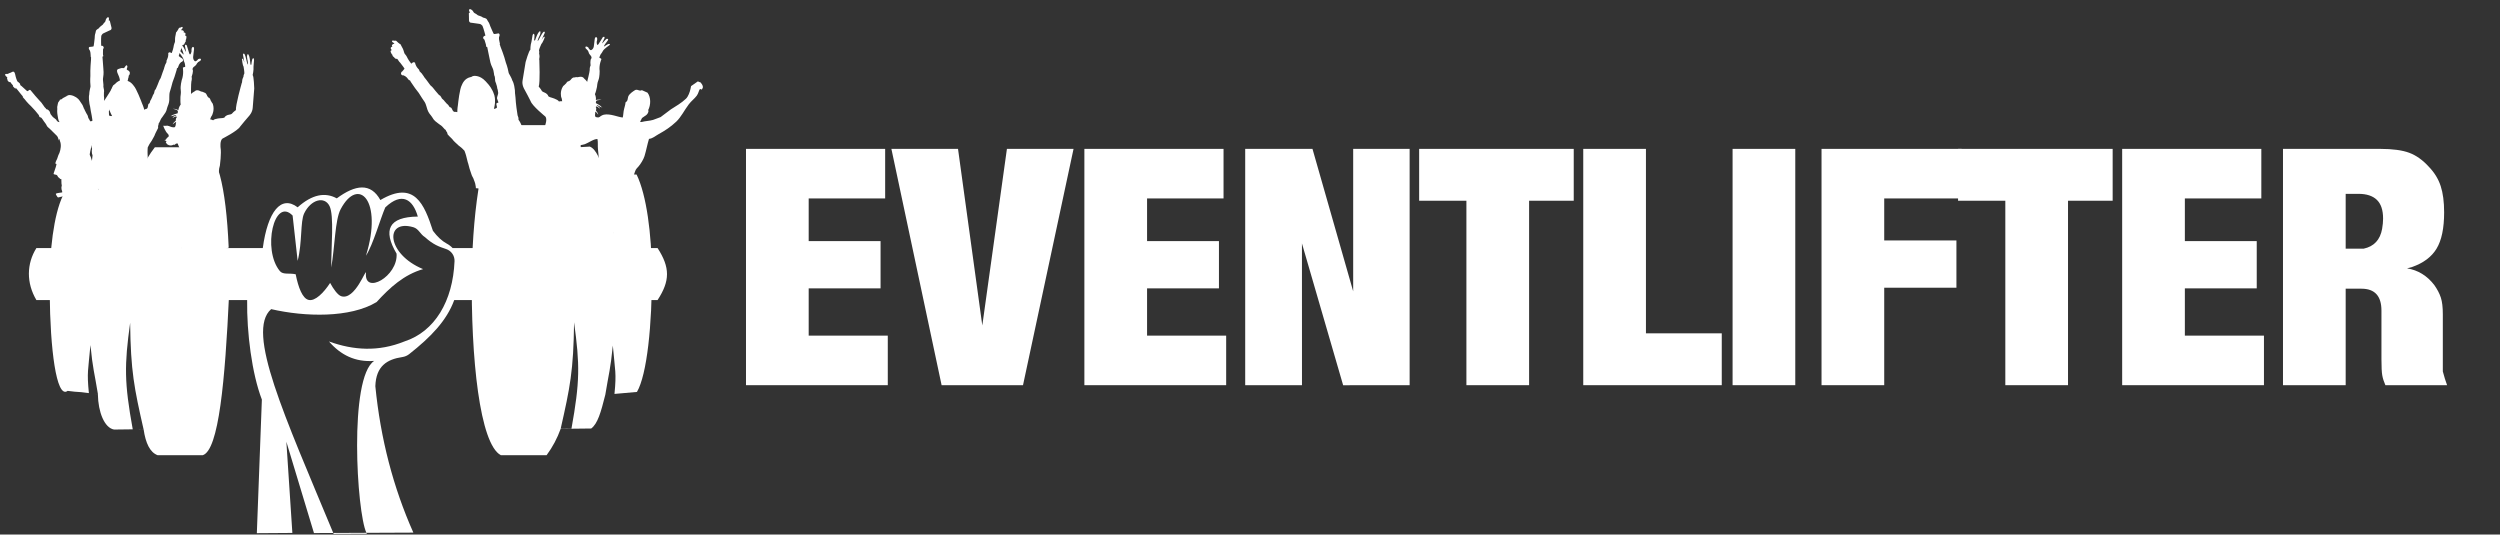
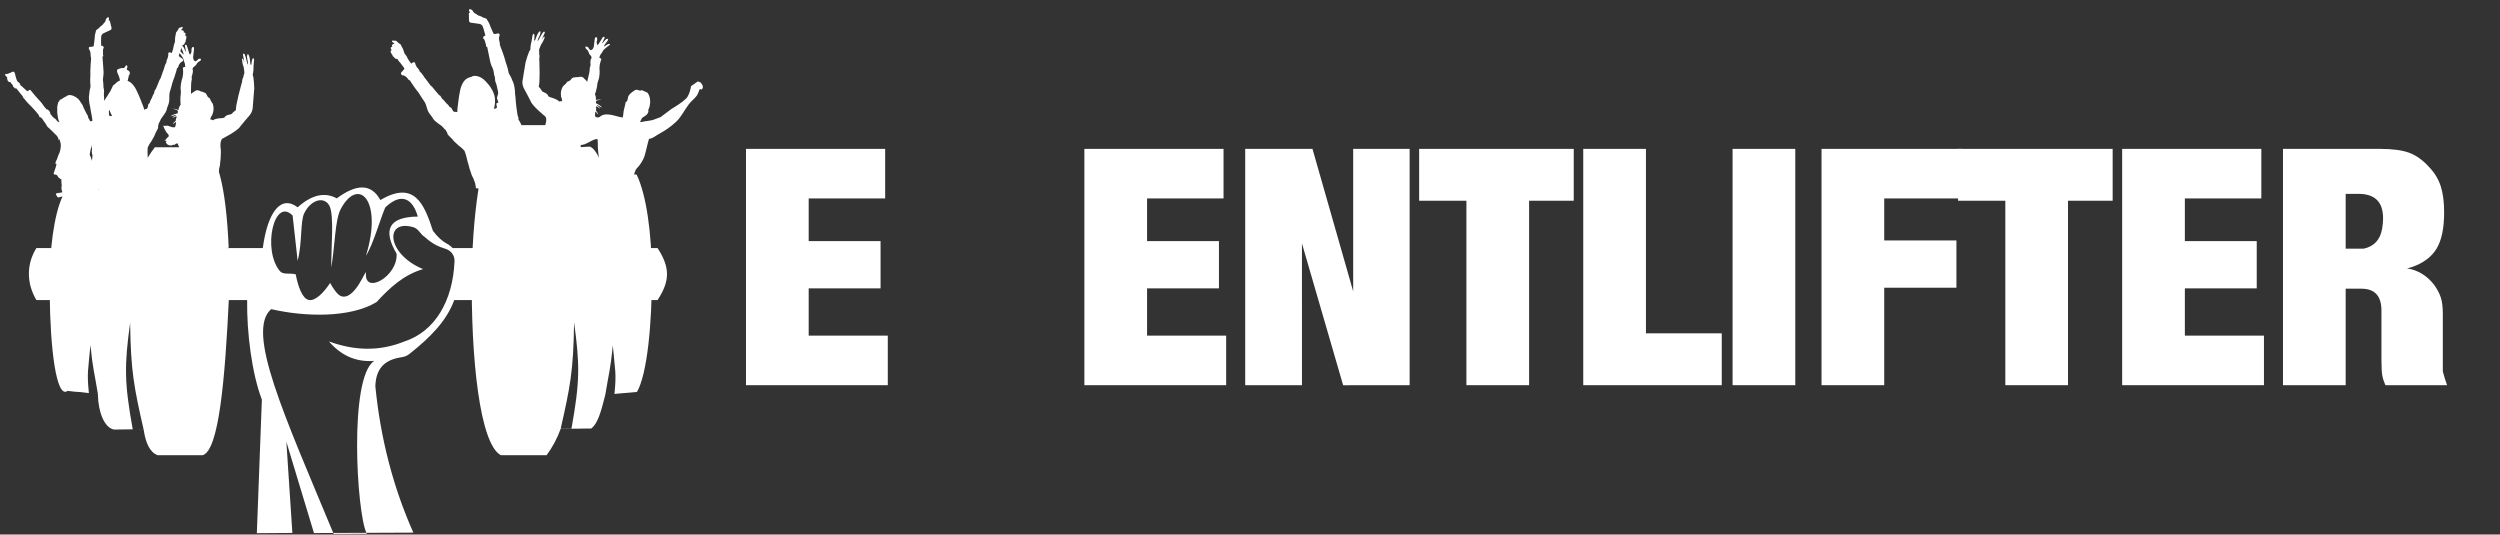
<svg xmlns="http://www.w3.org/2000/svg" xmlns:ns1="http://www.serif.com/" width="100%" height="100%" viewBox="0 0 1333 285" version="1.1" xml:space="preserve" style="fill-rule:evenodd;clip-rule:evenodd;stroke-linejoin:round;stroke-miterlimit:2;">
  <rect x="0" y="0" width="1333" height="285" fill="#333333" stroke="none" />
  <g id="Weiß">
    <g id="Hantel">
      <path id="Rechts-Oben" ns1:id="Rechts Oben" d="M251.579,145.123c0.558,-35.065 6.003,-70.288 15.485,-78.407c7.4,20.729 10.725,43.724 11.625,68.069l3.375,0c0.447,-24.085 -1.07,-47.199 -7.125,-68.069l15.375,0c8.234,-0.699 12.643,27.377 15.375,68.069c2.586,-19.054 2.413,-37.767 -1.5,-56.017l10.312,-0.603c6.773,2.749 9.995,23.328 12.75,46.25c2.016,-10.646 1.735,-21.292 -0.75,-31.938l12.938,0.603c5.347,10.994 7.965,31.775 8.135,52.043" style="fill:#fff;" />
      <path id="Links-oben" ns1:id="Links oben" d="M26.566,145.123c0.472,-17.944 3.305,-36.358 8.935,-44.2l11.25,0.128l-0.375,25.462l2.438,0.383c0.943,-18.697 4.366,-34.28 10.312,-38.639l10.5,0.383c-3.27,15.901 -3.731,31.802 -3,47.703l2.813,0c-1.39,-22.754 1.513,-42.916 13.125,-57.821l17.437,0c-4.061,19.086 -6.501,38.394 -8.062,57.821l4.687,0c1.567,-33.799 4.62,-56.782 10.688,-57.821c8.447,1.81 13.177,20.292 14.625,53.492l-10.5,4.329l5.466,8.78" style="fill:#fff;" />
      <g id="hilight-links" ns1:id="hilight links">
        <path id="Links-unten" ns1:id="Links unten" d="M47.388,209.603c-2.859,-0.391 -5.517,-0.702 -7.511,-0.747l-3.813,-0.443c-0.83,0.633 -1.612,0.659 -2.342,0.151c-5.09,-3.541 -7.701,-33.03 -7.156,-63.441l90.339,0l5.221,12.29c-2.124,45.199 -5.425,82.699 -14.062,85.312l-24,0c-4.065,-1.496 -6.436,-6.379 -7.5,-13.875l-3.841,0.046l3.803,-0.083c-4.957,-21.838 -6.844,-30.876 -7.135,-56.714c-3.125,22.803 -3.156,31.693 1.382,56.82l-9.959,0.119c-5.153,-0.885 -8.473,-9.365 -8.625,-18.75c-0.842,-0.122 -1.688,-0.245 -2.528,-0.365l2.574,0.351c-1.954,-12.047 -2.727,-13.241 -4.015,-26.288c-1.208,13.788 -1.956,14.169 -0.832,25.617Z" style="fill:#fff;" />
      </g>
      <g id="hilight-rechts" ns1:id="hilight rechts">
        <path id="Rechts-Unten" ns1:id="Rechts Unten" d="M291.439,242.725l-24.375,0c-11.241,-5.936 -16.071,-51.661 -15.485,-97.602l95.995,0c0.186,27.732 -2.587,54.693 -7.948,63.852l-11.989,1.066c1.125,-11.457 0.327,-12 -0.881,-25.791c-1.286,13.025 -2.058,14.237 -4.005,26.227c-2.412,9.614 -4.088,15.383 -7.5,17.998l-16.312,0.188c-1.771,4.93 -4.23,9.631 -7.5,14.062Zm13.267,-14.19l-5.75,0.023c4.957,-21.838 6.844,-30.876 7.134,-56.714c3.126,22.808 3.156,31.549 -1.384,56.691Z" style="fill:#fff;" />
      </g>
    </g>
    <g id="Hand">
      <path id="Handle" d="M177.694,284.18l-10.286,0.045l-14.717,-48.687l3.198,48.622l-18.94,0.131l2.682,-71.23c-5.332,-13.899 -8.086,-35.706 -7.854,-53.05l-112.362,0c-5.421,-9.136 -5.267,-19.369 0,-27.755l120.707,0c2.647,-19.573 9.783,-28.426 18.584,-21.719c7.778,-6.947 14.673,-8.153 20.862,-4.768c9.928,-7.331 18.087,-8.467 23.247,0.894c18.228,-10.747 23.415,2.286 28.015,16.392c2.429,3.249 4.858,5.452 7.286,6.776c1.21,0.639 2.288,1.462 3.205,2.425l109.288,0c6.757,10.448 6.679,17.494 0,27.755l-108.414,0c-4.05,11.02 -12.494,19.721 -24.004,28.8c-1.047,0.825 -2.291,1.363 -3.61,1.562c-8.189,1.211 -14.08,4.772 -14.449,15.535c2.761,28.026 9.559,54.033 20.267,78.085l-25.026,0.11c0.089,0.185 0.177,0.351 0.266,0.499l-17.737,0.079l-0.208,-0.501l17.679,-0.077c-5.183,-10.794 -9.457,-82.874 4.163,-91.68c-10.169,0.793 -17.945,-3.203 -24.141,-10.358c13.048,4.738 26.393,5.595 40.235,0c16.186,-5.268 25.847,-21.505 26.726,-42.815c0.111,-2.916 -1.725,-5.553 -4.499,-6.462c-3.717,-1.226 -6.919,-2.377 -11.276,-6.345c-2.548,-1.558 -3.32,-4.472 -6.222,-5.305c-15.546,-4.463 -14.258,14.35 5.241,22.354c-10.199,2.932 -17.785,9.867 -24.804,17.568c-14.111,8.531 -38.132,7.951 -56.217,3.766c-13.635,11.865 7.143,56.852 33.115,119.354Zm-20.036,-137.943c1.407,7.084 3.622,12.932 6.934,13.686c3.416,0.778 7.961,-3.734 11.433,-9.072c1.79,3.344 4.062,6.441 5.835,7.058c7.423,2.583 13.535,-15.454 13.268,-12.369c-1.032,11.949 17.163,1.801 16.33,-10.291c-7.389,-12.622 -4.334,-19.603 11.325,-19.775c-2.586,-9.055 -8.412,-13.399 -17.356,-4.875c-2.677,6.195 -6.479,19.822 -10.299,25.754c9.181,-29.595 -4.065,-42.614 -13.493,-24.793c-3.035,5.736 -3.042,19.901 -5.014,31.101c-0.065,-10.734 1.598,-27.683 -0.9,-32.774c-2.69,-5.483 -9.966,-3.507 -13.533,3.872c-2.126,4.397 -0.948,15.45 -3.482,25.335l-2.683,-24.169c-9.847,-10.106 -16.283,18.166 -6.799,29.612c1.708,2.062 4.995,0.943 8.434,1.7Z" style="fill:#fff;" />
    </g>
    <g id="People">
      <g id="rechts">
        <path d="M262.653,48.394l0.06,0.144c0,0 0.642,1.422 0.888,2.309c0.807,3.188 0.048,5.762 0.02,6.017c-0.025,0.25 -0.234,1.132 -0.258,1.195c-0.025,0.058 0.076,-0.013 0.198,-0.042c0.119,-0.04 0.369,-0.06 0.466,-0.1c0.094,-0.041 0.484,-0.232 0.601,-0.28c0.12,-0.055 0.146,0.043 0.234,-0.109c0.091,-0.152 0.065,-0.311 0.065,-0.311c0,0 0.107,-0.18 0.008,-0.365c-0.098,-0.187 -0.119,-0.459 -0.145,-0.618c-0.024,-0.147 -0.215,-0.763 -0.052,-1.01c0.165,-0.259 0.085,-0.34 0.284,-0.372c0.199,-0.033 0.556,0.067 0.674,-0.204c0.116,-0.271 -0.051,-0.312 -0.108,-0.529c-0.06,-0.217 -0.249,-0.738 -0.384,-1.08c-0.193,-0.492 -0.229,-0.713 -0.191,-0.881c0.043,-0.169 0.172,-0.781 0.172,-0.781c0,0 0.495,-1.432 0.465,-1.767c-0.032,-0.334 -0.194,-1.589 -0.272,-1.803c-0.082,-0.218 -0.204,-0.539 -0.204,-0.539l-0.164,-1.003c-0.015,-0.091 -0.156,-0.551 -0.18,-0.699c-0.026,-0.158 -0.129,-0.368 -0.129,-0.368c0,0 -0.199,-0.678 -0.213,-0.764c-0.015,-0.091 -0.316,-0.682 -0.345,-0.859c-0.03,-0.184 -0.153,-0.499 -0.151,-0.775c-0.001,-0.276 -0.056,-1.02 -0.056,-1.02c0,0 -0.035,-0.636 -0.12,-0.898c-0.138,-0.425 -0.347,-0.578 -0.427,-1.639c-0.131,-0.94 -0.375,-2.294 -0.726,-2.897c-0.479,-1.242 -1.005,-1.685 -1.598,-5.017c-0.637,-2.798 -1.174,-5.952 -1.232,-6.032c-0.06,-0.078 -0.113,-0.277 -0.113,-0.277c0,0 -0.053,-0.04 -0.275,-0.122c-0.218,-0.074 -0.325,0.083 -0.306,-0.217c0.016,-0.303 0.117,-0.392 -0.031,-0.866c-0.143,-0.48 -0.169,-0.637 -0.213,-0.744c-0.037,-0.107 -0.486,-1.724 -0.577,-1.872c-0.09,-0.143 -0.254,-0.294 -0.387,-0.414c-0.135,-0.111 -0.272,-0.277 -0.297,-0.43c-0.026,-0.159 -0.051,-0.313 -0.004,-0.433c0.05,-0.122 0.3,-0.551 0.3,-0.551l0.356,-0.197l0.537,-0.196c0,0 -0.855,-3.566 -1.589,-5.249c-0.229,-0.307 -1.012,-0.91 -1.291,-0.933c-0.281,-0.023 -0.85,-0.157 -1.011,-0.159c-0.156,0.004 -2.878,-0.419 -3.06,-0.434c-0.187,-0.013 -0.595,-0.109 -0.743,-0.085c-0.161,0.026 -0.553,-0.136 -0.67,-0.3c-0.118,-0.163 -0.484,-0.309 -0.396,-1.719c-0.034,-1.068 -0.049,-3.12 -0.078,-3.003c-0.027,0.119 0.18,-0.442 0.569,-0.299c-0.284,-0.772 -0.911,-1.793 0.011,-1.895c0.295,-0.002 0.527,0.004 0.798,0.26c0.264,0.247 0.585,0.383 0.744,0.652c0.161,0.27 0.384,0.642 0.462,0.748c0.147,0.188 0.396,0.462 0.886,0.658c0.488,0.197 0.765,0.486 0.765,0.486l0.391,0.301c0,0 0.086,0.105 0.236,0.168c0.147,0.071 2.18,0.631 2.605,1.133c0.25,0.141 0.553,0.185 0.743,0.218c0.189,0.043 1.151,0.34 1.376,0.737c0.225,0.396 0.426,0.778 0.614,1.092c0.186,0.31 0.568,0.548 1.224,2.604c0.591,1.505 1.578,3.511 1.592,3.597c0.016,0.097 0.326,0.589 0.326,0.589c0,0 0.655,-0.039 0.812,-0.064c0.156,-0.026 0.538,-0.058 0.822,-0.134c0.287,-0.067 0.55,-0.134 0.688,-0.133c0.136,-0.002 0.364,-0.009 0.428,0.108c0.065,0.132 0.296,0.277 0.296,0.435c0.004,0.156 -0.007,0.503 -0.005,0.642c-0.002,0.138 -0.277,0.686 -0.282,0.825c0.004,0.131 0.021,0.539 -0.029,0.64c-0.051,0.101 0.083,0.922 0.161,1.254c0.076,0.327 0.288,1.348 0.306,1.458c0.018,0.111 0.171,0.066 -0.005,0.252c-0.175,0.191 0.032,0.477 0.073,0.579c0.04,0.112 0.285,0.915 0.285,0.915c0,0 1.99,4.902 2.838,8.445c0.083,0.376 0.827,1.831 1.528,5.579c0.304,0.725 0.389,0.686 0.461,0.862c0.071,0.17 1.113,1.917 1.292,2.617c0.168,0.451 0.091,0.393 0.218,0.605c0.122,0.206 0.918,1.313 1.326,5.06c0.06,0.655 0.069,0.832 0.036,0.932c-0.028,0.097 0.083,0.946 0.009,0.613c-0.072,-0.353 0.055,0.336 0.055,0.336c0,0 0.464,3.945 0.425,4.7c0.081,0.627 0.454,4.449 0.909,6.819c0.294,0.819 0.411,1.125 0.411,1.125l0.053,0.47c0,0 0.069,0.122 0.04,0.244c-0.025,0.112 -0.033,0.35 -0.033,0.35l0.055,0.219c0,0 0.905,1.176 1.432,2.595c0.461,1.023 0.584,1.618 0.584,1.618c0,0 0.289,1.076 0.509,1.312c0.236,0.326 0.318,0.676 0.318,0.676c0,0 0.091,0.424 0.173,0.5c0.082,0.08 0.2,0.243 0.279,0.457c0.081,0.213 0.245,0.67 0.214,1.429c0.124,0.364 0.234,0.488 0.234,0.488c0,0 0.256,0.3 0.392,1.256c0.132,0.532 0.153,1.07 0.088,1.267c-0.057,0.186 0.025,0.569 0.025,0.569c0,0 1.87,4.576 3.067,6.328c0.474,0.677 0.622,0.884 0.622,0.884l0.124,0.182l0.129,0.229c0,0 0.616,0.837 0.679,0.939c0.062,0.104 0.487,0.744 0.487,0.744l0.019,0.273l0.14,0.159c0,0 0.531,0.578 0.565,0.656c0.037,0.093 0.364,0.405 0.364,0.405l-0.044,0.282c0,0 0.019,0.249 -0.073,0.264c-0.09,0.014 -0.561,0.338 -0.561,0.338l-0.254,0.268c0,0 0.046,0.13 -0.035,0.193c-0.085,0.053 -0.262,0.358 -0.438,0.411c-0.168,0.053 -0.331,0.192 -0.331,0.192l-0.038,0.19l0.032,0.2l0.064,0.123l0.14,0.159c0,0 0.428,0.393 0.526,0.831c0.199,0.244 0.658,0.553 0.664,0.847c0.077,0.314 0.248,0.674 0.248,0.674c0,0 0.305,0.336 0.166,0.471c-0.134,0.14 -0.505,0.407 -0.633,0.469c-0.124,0.069 -1.746,1.043 -3.905,1.962c-0.855,0.351 -0.986,0.393 -0.986,0.393l-0.301,0.117c0,0 -0.116,1.685 0.772,3.323c0.617,1.275 1.271,2.759 1.271,2.759c0,0 0.203,-0.008 0.301,0.02c0.097,0.033 0.22,0.082 0.249,0.259c0.029,0.178 0.021,0.293 0.129,0.528c0.106,0.233 0.163,0.435 0.163,0.435c0,0 0.086,0.258 0.065,0.394c-0.021,0.141 -0.015,0.317 0.05,0.456c0.068,0.116 0.184,0.284 0.231,0.414c0.04,0.132 0.265,0.8 0.336,0.97c0.075,0.175 0.12,0.307 0.048,0.426c-0.065,0.13 -0.122,0.207 0.026,0.429c0.13,0.236 0.189,0.472 0.189,0.472c0,0 -0.011,0.347 0.018,0.525c0.029,0.177 0.119,0.355 0.18,0.449c0.065,0.096 0.132,0.166 0.154,0.299c0.021,0.13 -0.056,0.473 -0.071,0.574c-0.015,0.091 -0.01,0.406 -0.01,0.406l0.083,0.163c0,0 0.064,0.079 0.148,0.124c0.082,0.045 0.2,0.105 0.213,0.281c0.012,0.185 0.086,0.428 0.086,0.428l0.024,0.149c0.012,0.077 -0.021,0.157 -0.021,0.251c0,0.093 -0.074,0.207 0.049,0.391c0.12,0.177 0.136,0.366 0.136,0.366l0.141,0.589c0,0 0.104,0.731 0.088,0.813c-0.022,0.077 -0.032,0.364 0.043,0.643c0.073,0.279 0.133,0.436 0.133,0.436c0,0 0.097,0.32 0.112,0.407c0.014,0.091 0.054,0.252 0.041,0.347c-0.015,0.091 -0.018,0.171 -0.029,0.212c-0.005,0.05 0.085,0.414 0.066,0.482c-0.02,0.063 -0.108,0.274 -0.108,0.274c0,0 -0.062,0.178 -0.07,0.253c0.004,0.033 -0.039,0.169 -0.03,0.226c0.007,0.077 0.069,0.077 0.069,0.077c0,0 0.046,0.096 0.114,0.149c0.069,0.049 0.247,0.197 0.316,0.431c0.085,0.248 0.176,0.322 0.176,0.322c0,0 0.188,0.121 0.226,0.283c0.043,0.16 0.119,0.455 0.144,0.51c0.027,0.059 0.131,0.333 0.131,0.333l0.05,0.416c0,0 0.088,0.137 0.135,0.233c0.044,0.101 0.217,0.511 0.275,0.778c0.063,0.266 0.182,0.724 0.193,0.792c0.013,0.076 0.103,0.278 0.103,0.278c0,0 0.161,0.32 0.213,0.449c0.048,0.13 0.098,0.241 0.097,0.319c-0.005,0.079 -0.009,0.218 0.005,0.303c0.014,0.088 0.108,0.181 0.132,0.256c0.025,0.065 0.173,0.395 0.173,0.395c0,0 0.084,0.351 0.105,0.476c0.019,0.115 0.121,0.354 0.121,0.354l0.09,0.183l0.189,0.6c0,0 0.373,1.259 0.387,1.347c0.015,0.09 0.542,1.753 0.542,1.753l1.886,6.423l1.264,4.652c0,0 1.295,4.858 1.559,5.825c0.179,0.622 0.613,2.35 0.742,3.062c0.096,0.468 0.131,0.679 0.179,0.976c0.108,0.298 0.205,0.607 0.205,0.607c0,0 0.353,1.244 0.337,1.709c0.02,0.48 0.029,1.385 0.07,1.635c0.04,0.249 0.15,1.296 -0.22,1.74c-0.15,0.281 -0.346,0.752 -0.782,1.251c-0.415,0.462 -1.16,1.116 -1.721,1.681c-0.224,0.312 -0.67,0.878 -0.67,0.878c0,0 -2.876,4.194 -4.61,6.547c-0.63,0.807 -1.974,2.46 -3.595,4.271c-1.547,1.81 -2.764,3.319 -4.446,5.263c-0.602,0.774 -1.353,1.577 -1.353,1.577l-0.469,0.49c0,0 -0.109,0.067 -0.177,0.138c-0.063,0.069 -0.093,0.182 -0.106,0.258c-0.049,0.265 -0.743,2.664 -0.821,3.017c-0.074,0.376 -0.427,1.759 -0.647,2.284c-0.175,0.406 -0.35,0.648 -0.43,0.72c-0.082,0.072 -0.198,0.278 -0.252,0.327c-0.052,0.058 -0.336,0.636 -0.336,0.636c0,0 -0.065,0.074 -0.068,0.148c-0.002,0.08 -0.091,0.184 0.036,0.315c0.129,0.132 0.321,0.269 0.321,0.269c0,0 1.327,0.867 1.444,1.388c0.077,0.191 0.172,0.496 0.13,0.729c-0.047,0.264 -0.177,0.577 -0.177,0.577c0,0 -0.275,0.654 -0.325,0.708c-0.054,0.048 -0.139,0.174 -0.156,0.286c-0.011,0.105 -0.038,0.218 0.016,0.269c0.054,0.05 0.177,0.158 0.177,0.158c0,0 1.267,0.197 1.446,2.227c0.026,0.163 0.041,0.16 0.041,0.16c0,0 0.164,-0.035 0.195,0.079c0.036,0.112 0.087,0.33 0.082,0.394c-0.008,0.06 0.093,0.216 0.093,0.216c0,0 0.224,0.221 0.241,0.326c0.016,0.101 0.264,0.409 0.285,0.659c0.072,0.534 0.212,0.817 0.096,0.935c-0.12,0.126 -0.17,0.185 -0.312,0.237c-0.146,0.054 -3.801,0.63 -3.945,0.654c-0.149,0.024 -0.937,0.128 -1.039,0.08c-0.098,-0.042 -0.15,-0.161 -0.159,-0.218c-0.01,-0.059 -0.05,-0.156 -0.05,-0.156c0,0 -0.064,-0.004 -0.139,0.008l-0.226,0.037c0,0 -0.033,0.064 -0.019,0.151c0.014,0.087 0.072,0.175 -0.007,0.232c-0.082,0.057 -0.457,0.111 -0.457,0.111l-1.109,0.003l-0.079,-0.116l-0.129,0.06c0,0 -0.21,0.085 -0.29,0.079c-0.036,0.006 -0.527,0.015 -0.999,-0.026c-0.498,-0.041 -0.976,-0.136 -0.976,-0.136l-0.454,-0.143l-0.113,-0.071l-0.164,0.027c-0.122,0.02 -0.465,-0.046 -0.465,-0.046c0,0 -0.617,-0.231 -0.669,-0.281c-0.059,-0.054 -0.04,-0.245 -0.04,-0.245c0,0 -0.091,0.095 -0.226,0.024c-0.134,-0.068 -0.888,-0.507 -1.192,-0.95c-0.3,-0.434 -0.348,-0.549 -0.368,-0.67c-0.019,-0.115 0.021,-0.446 -0.104,-0.638c-0.122,-0.191 -0.31,-0.511 -0.31,-0.511c0,0 -0.106,-0.061 -0.195,-0.062c-0.09,0.005 -1.139,0.01 -1.214,0.022c-0.074,0.012 -0.37,0.07 -0.519,-0.014c-0.263,-0.134 -0.531,-0.337 -0.54,-0.395c-0.01,-0.058 0.027,-0.123 -0.039,-0.161c-0.069,-0.033 -0.215,-0.009 -0.215,-0.009l-0.229,-0.106c0,0 -1.002,-0.792 -1.012,-0.851l-0.039,-0.239c-0.009,-0.058 0.015,-0.033 -0.045,-0.101c-0.056,-0.065 -0.101,-0.152 -0.101,-0.152c0,0 -0.059,-1.399 0.913,-3.006c0.113,-0.157 0.201,-0.279 0.275,-0.35c0.08,-0.072 0.222,-0.155 0.222,-0.155c0,0 0.08,-0.249 0.059,-0.379c-0.022,-0.135 -0.004,-0.29 0.021,-0.428c0.02,-0.145 0.201,-0.549 0.201,-0.549c0,0 0.068,-0.505 0.128,-0.603c0.057,-0.103 0.166,-0.301 0.166,-0.301c0,0 0.381,-1.847 0.548,-2.403c0.085,-0.412 0.011,-0.518 0.011,-0.518l-0.391,-0.33c0,0 -0.185,0.05 -0.337,0.075c-0.284,0.071 -0.632,0.143 -0.632,0.143c0,0 -0.268,-0.248 -0.481,-0.455c-0.253,-0.254 -0.464,-0.476 -0.464,-0.476c0,0 0.019,-0.097 0.08,-0.17c0.066,-0.066 0.206,-0.162 0.06,-0.267c-0.136,-0.096 -0.341,-0.23 -0.4,-0.22c-0.058,0.009 -0.205,0.112 -0.205,0.112l-0.113,-0.11l-1.458,-1.752l-0.112,-0.198l0.082,-0.181c0,0 0.047,-0.161 -0.008,-0.226c-0.059,-0.064 -0.262,-0.293 -0.262,-0.293c0,0 -0.061,0.001 -0.119,0.01c-0.06,0.01 -0.077,0.082 -0.134,0.022c-0.056,-0.07 -0.37,-0.678 -0.404,-0.885c-0.033,-0.207 -0.071,-0.545 -0.071,-0.545c0,0 0.106,-0.086 0.094,-0.163c-0.011,-0.068 -0.143,-0.214 -0.14,-0.293c0.007,-0.074 -0.132,-1.466 0.318,-1.787c0.451,-0.318 1.552,-1.139 2.081,-1.068c0.214,-0.069 0.339,-0.134 0.339,-0.134l0.12,-0.019c0,0 0.102,-0.047 0.169,-0.087c0.073,-0.041 0.189,-0.08 0.189,-0.08c0,0 0.134,-0.475 1.526,-1.264c0.218,-0.08 0.394,-0.222 0.394,-0.222c0,0 1.198,-1.975 3.257,-2.69c0.379,-0.106 0.971,-0.218 0.971,-0.218l0.126,-0.06l0.109,-0.18c0,0 0.347,-0.968 0.419,-1.452c0.082,-0.527 0.421,-1.808 1.14,-3.566c0.302,-1.316 0.367,-1.765 0.492,-2.194c0.131,-0.432 0.31,-0.845 0.35,-1.029c0.033,-0.198 0.149,-1.285 0.991,-1.906c0.301,-0.36 0.644,-0.853 0.723,-1.004c0.078,-0.145 0.063,-0.238 0.042,-0.361c-0.018,-0.116 -0.231,-0.604 -0.222,-0.802c0.014,-0.189 0.164,-0.722 0.164,-0.722c0,0 0.052,-0.097 0.047,-0.191c-0.003,-0.087 0.068,-0.138 0.046,-0.352c-0.022,-0.212 0.034,-0.487 0.07,-0.552c0.032,-0.06 0.083,-0.157 0.077,-0.269c-0.007,-0.113 0.055,-0.325 -0.058,-0.691c-0.113,-0.356 -0.228,-0.658 -0.293,-0.761c-0.06,-0.098 -0.146,-0.196 -0.17,-0.346c-0.025,-0.154 -0.099,-0.762 -0.11,-0.888c-0.009,-0.118 0.054,-0.443 0.067,-0.628c0.013,-0.184 0.15,-0.847 0.157,-0.955c0.008,-0.11 0.117,-0.381 -0.11,-0.752c-0.229,-0.366 -0.606,-1.163 -0.653,-1.259c-0.052,-0.094 -0.151,-0.215 -0.245,-0.309c-0.093,-0.084 -0.467,-0.456 -0.467,-0.456c0,0 -1.271,-1.543 -2.326,-3.602c-1.059,-2.063 -2.648,-4.977 -3.055,-5.759c-0.431,-0.777 -1.814,-3.546 -2.397,-4.433c-0.509,-0.848 -1.564,-2.844 -1.937,-3.217c-0.39,-0.379 -0.971,-0.999 -1.157,-1.563c-0.277,-0.517 -0.64,-1.444 -0.69,-1.486c-0.054,-0.034 -0.093,-0.014 -0.093,-0.014c0,0 -0.057,0.069 -0.101,0.026c-0.038,-0.037 -0.089,-0.157 -0.116,-0.231c-0.019,-0.076 -0.147,-0.414 -0.147,-0.414c0,0 -0.172,-0.377 -0.208,-0.461c-0.033,-0.082 -0.223,-0.761 -0.237,-0.848c-0.014,-0.085 -0.307,-1.131 -0.307,-1.131c0,0 -0.331,-1.179 -0.415,-1.575c-0.085,-0.383 -0.403,-1.219 -0.439,-1.44c-0.035,-0.215 -0.364,-1.96 -0.364,-1.96c0,0 -0.421,-3.538 -0.292,-4.337c-0.062,-0.375 -0.045,-0.467 -0.043,-0.546c-0.003,-0.078 0.013,-0.406 0.013,-0.406c0,0 -0.007,-0.231 0.086,-0.29c0.093,-0.064 0.128,-0.12 0.128,-0.12l0.02,-0.131c0,0 0.049,-1.072 0.35,-1.909c0.04,-0.185 0.012,-0.283 -0.026,-0.321c-0.041,-0.039 0.025,-0.33 0.025,-0.33l0.139,-0.604c0,0 -0.059,-0.06 -0.022,-0.133c0.029,-0.075 0.06,-0.114 0.096,-0.165c0.034,-0.054 0.127,-0.188 0.127,-0.188l0.133,-0.337l0.154,-0.237c0,0 0.298,-0.911 0.334,-0.995c0.027,-0.088 0.186,-0.414 0.203,-0.531c0.014,-0.116 0,-0.35 -0.006,-0.517c-0.006,-0.167 0.012,-0.357 -0.044,-0.396c-0.047,-0.032 -0.124,-0.078 -0.124,-0.078c0,0 -0.381,-0.549 -0.432,-0.645c-0.045,-0.09 -0.314,-0.609 -0.335,-0.738c-0.022,-0.134 -0.07,-0.517 -0.07,-0.517l-0.063,-0.102l-0.24,-0.03l-0.657,-0.1c0,0 0.02,0.037 -0.114,0.039c-0.137,0.002 -0.226,-0.062 -0.33,-0.075c-0.102,-0.007 -0.223,0.007 -0.29,0.018c-0.063,0.01 -0.455,0.016 -0.455,0.016c0,0 -0.084,0.014 -0.276,-0.045c-0.185,-0.058 -0.303,-0.127 -0.303,-0.127l-0.32,0.012l-0.377,-0.026c0,0 -0.163,-0.024 -0.148,-0.153c0.011,-0.125 0.014,-0.461 0.014,-0.461c0,0 -0.205,-1.125 -0.227,-1.259c-0.023,-0.144 -0.173,-1.06 -0.411,-1.54c-0.235,-0.473 -0.399,-1.053 -0.427,-1.112c-0.032,-0.074 -0.229,-0.628 -0.229,-0.628c0,0 -0.162,-0.343 -0.191,-0.418c-0.031,-0.064 -0.252,-0.436 -0.297,-0.512c-0.049,-0.082 -0.091,-0.222 -0.201,-0.45c-0.107,-0.234 -0.161,-0.226 -0.183,-0.36c-0.022,-0.139 -0.14,-0.426 -0.14,-0.426c0,0 -0.257,-0.804 -0.342,-1.008c-0.085,-0.203 -0.179,-0.552 -0.307,-0.906c-0.133,-0.357 -0.397,-1.133 -0.423,-1.291c-0.025,-0.154 -0.628,-2.326 -0.659,-2.513c-0.031,-0.192 -0.284,-0.851 -0.284,-0.851c0,0 -0.6,-2.493 -0.66,-2.646c-0.062,-0.143 -0.223,-0.92 -0.258,-1.017c-0.036,-0.108 -0.683,-2.24 -0.821,-2.414c-0.134,-0.176 -0.319,-0.342 -0.319,-0.342l-0.362,-0.35c0,0 -0.607,-0.68 -0.994,-0.972c-0.383,-0.292 -1.478,-1.132 -1.629,-1.281c-0.15,-0.153 -1.665,-1.576 -1.767,-1.653c-0.098,-0.071 -0.804,-0.804 -0.804,-0.804c0,0 -0.428,-0.649 -0.884,-1.067c-0.46,-0.428 -2.119,-2.074 -2.198,-2.238c-0.114,-0.159 -0.157,-0.528 -0.171,-0.614c-0.014,-0.086 -0.098,-0.374 -0.177,-0.537c-0.081,-0.164 -0.363,-0.473 -0.363,-0.473c0,0 -0.117,-0.178 -0.135,-0.283c-0.017,-0.106 -0.177,-0.436 -0.243,-0.513c-0.064,-0.078 -0.262,-0.204 -0.262,-0.204l-0.242,-0.157c0,0 -1.111,-1.257 -1.234,-1.365c-0.126,-0.109 -0.465,-0.437 -0.465,-0.437l-0.383,-0.292l-0.4,-0.26c0,0 -2.202,-1.612 -2.581,-1.974c-0.497,-0.45 -0.906,-0.995 -0.906,-0.995c0,0 -0.586,-0.84 -0.791,-1.236c-0.305,-0.467 -0.618,-0.84 -0.618,-0.84c0,0 -1.313,-1.403 -1.821,-3.01c-0.266,-0.739 -0.541,-1.779 -0.541,-1.779c0,0 -0.486,-1.665 -0.902,-2.267c-0.527,-0.825 -1.48,-2.197 -1.48,-2.197c0,0 -1.476,-2.39 -1.702,-2.693c-0.336,-0.423 -2.008,-2.619 -2.008,-2.619c0,0 -2.077,-3.022 -2.148,-3.138c-0.073,-0.116 -0.362,-0.561 -0.394,-0.665c-0.033,-0.098 -0.128,-0.353 -0.128,-0.353c0,0 -0.148,-0.025 -0.216,-0.014c-0.072,0.012 -0.122,0.123 -0.243,0.04c-0.121,-0.088 -0.303,-0.326 -0.303,-0.326c0,0 -0.867,-1.071 -0.978,-1.21c-0.115,-0.139 -0.765,-0.653 -0.878,-0.694c-0.11,-0.032 -0.229,-0.071 -0.326,-0.144c-0.1,-0.073 -0.282,-0.201 -0.373,-0.22c-0.097,-0.019 -0.188,-0.053 -0.257,-0.042c-0.068,0.011 -0.258,0.042 -0.354,0.017c-0.092,-0.024 -0.312,-0.164 -0.312,-0.164c0,0 -0.274,-0.168 -0.321,-0.229c-0.047,-0.062 -0.202,-0.164 -0.218,-0.265c-0.017,-0.104 0.005,-0.272 0.004,-0.415c-0.009,-0.142 0.041,-0.381 0.041,-0.381c0,0 0.036,-0.094 0.102,-0.134c0.065,-0.05 0.057,-0.099 0.112,-0.187c0.058,-0.077 0.095,-0.172 0.095,-0.172l0.256,-0.092l0.156,-0.238c0,0 0.306,-0.28 0.361,-0.379c0.059,-0.097 0.105,-0.254 0.216,-0.339c0.108,-0.093 0.259,-0.152 0.259,-0.152l0.022,-0.181l0.078,-0.081l0.164,-0.17c0,0 -1.099,-1.741 -2.292,-3.144c-0.5,-0.455 -0.78,-0.868 -0.838,-1.001c-0.054,-0.136 -0.291,-0.485 -0.374,-0.56c-0.082,-0.08 -0.211,-0.306 -0.273,-0.37c-0.063,-0.058 -0.173,-0.183 -0.244,-0.186c-0.076,-0.008 -0.231,0.017 -0.231,0.017c0,0 -0.351,0.132 -0.847,-0.29c-0.466,-0.471 -0.67,-0.743 -0.67,-0.743l-0.161,-0.112l-0.214,-0.108c0,0 -0.186,-0.274 -0.228,-0.411c-0.037,-0.137 -0.07,-0.432 -0.138,-0.528c-0.068,-0.099 -0.246,-0.208 -0.365,-0.366c-0.11,-0.159 -0.319,-0.656 -0.319,-0.656c0,0 -0.583,-0.96 0.032,-1.238c0.178,-0.098 0.309,-0.159 0.309,-0.159c0,0 -0.064,-0.161 -0.11,-0.248c-0.047,-0.082 -0.547,-0.621 -0.388,-1.05c0.194,-0.338 0.389,-0.457 0.528,-0.48c0.141,-0.023 0.328,-0.073 0.328,-0.073c0,0 -0.407,-0.643 -0.183,-0.906c0.22,-0.274 0.45,-0.504 0.537,-0.518c0.089,-0.015 0.233,-0.111 0.428,-0.128c0.187,-0.011 0.227,0.002 0.227,0.002c0,0 -0.014,-0.19 -0.027,-0.267c-0.011,-0.067 -0.211,-0.207 -0.211,-0.207c0,0 -0.938,-0.403 -0.946,-0.786c0.002,-0.306 0.017,-0.348 0.096,-0.39c0.08,-0.053 0.448,-0.201 0.775,-0.038c0.279,0.063 0.351,0.051 0.351,0.051c0,0 0.789,-0.149 1.059,0.074c0.268,0.222 0.483,0.472 0.483,0.472c0,0 1.051,1.002 1.34,1.112c0.285,0.111 0.447,0.247 0.447,0.247c0,0 0.126,0.211 0.184,0.344c0.054,0.136 0.163,0.364 0.163,0.364c0,0 0.746,1.406 0.868,1.617c0.094,0.217 0.546,1.266 0.638,1.833c0.101,0.407 0.175,0.543 0.175,0.543c0,0 0.162,0.309 0.25,0.423c0.088,0.108 0.183,0.254 0.468,0.583c0.287,0.322 0.52,0.782 0.52,0.782c0,0 0.88,1.916 2.123,3.408l0.29,0.391c0,0 0.076,0.027 0.154,-0.04c0.081,-0.062 0.195,-0.12 0.264,-0.24c0.067,-0.118 0.134,-0.16 0.233,-0.215c0.097,-0.055 0.249,-0.09 0.249,-0.09c0,0 0.019,-0.111 0.127,-0.114c0.108,0.001 0.254,-0.072 0.327,-0.054c0.075,0.022 0.259,0.051 0.369,0.083c0.113,0.035 0.314,0.18 0.314,0.18c0,0 0.034,0.212 0.065,0.276c0.024,0.065 0.102,0.412 0.14,0.534c0.036,0.113 0.277,0.624 0.311,0.722c0.039,0.107 0.166,0.367 0.265,0.523c0.098,0.172 0.585,0.866 0.818,1.083c0.228,0.211 0.499,0.555 0.499,0.555l0.138,0.214c0,0 0.042,0.043 0.09,0.108c0.046,0.063 0.022,0.135 0.022,0.135l-0.121,0.108l0.045,0.185l0.165,0.121l0.104,0.111c0,0 0.411,0.446 0.494,0.52c0.081,0.076 0.488,0.488 0.573,0.582c0.089,0.09 0.358,0.528 0.358,0.528l0.71,0.988l0.188,0.399l0.147,0.128l0.182,0.256c0,0 0.741,0.929 0.897,1.134c0.158,0.212 1.84,2.543 2.1,2.846c0.259,0.288 0.766,0.649 0.918,0.82c0.154,0.173 0.4,0.384 1.878,2.272c1.114,1.369 1.632,1.925 1.737,2.011c0.104,0.092 0.673,0.424 0.778,0.529c0.108,0.11 0.525,0.812 0.601,0.957c0.077,0.145 0.13,0.362 0.215,0.428c0.076,0.057 0.249,0.225 0.311,0.299c0.07,0.077 0.903,0.724 1.096,1.136c0.304,0.36 1.005,1.167 1.236,1.386c0.231,0.209 0.393,0.324 0.557,0.456c0.163,0.136 0.369,0.422 0.424,0.536c0.057,0.114 0.239,0.384 0.292,0.485c0.053,0.098 0.235,0.322 0.305,0.345c0.074,0.017 0.605,0.112 0.873,0.443c0.198,0.338 0.386,0.734 0.386,0.734c0,0 0.278,0.617 0.364,0.705c0.087,0.095 0.514,0.522 0.514,0.522c0,0 0.232,0.126 0.32,0.111c0.087,-0.014 0.261,-0.023 0.261,-0.023c0,0 0.5,-0.013 0.568,-0.003c0.072,0.001 0.559,0.149 0.559,0.149l0.162,-0.041c0,0 -0.033,-1.734 0.301,-3.597c0.186,-1.67 0.943,-8.785 2.119,-10.825c0.321,-0.693 1.396,-3.613 4.832,-4.262c0.242,-0.06 0.179,-0.029 0.35,-0.107c0.167,-0.066 0.406,-0.294 0.644,-0.371c0.24,-0.089 3.567,-0.839 6.906,2.824c0.619,0.717 2.402,2.397 3.616,4.935c0.405,0.938 0.044,0.07 0.044,0.07" style="fill:#fff;" />
        <path d="M315.413,31.018c0,0 0.056,-0.733 -0.346,-1.221c0,0 -1.225,-1.321 -1.201,-1.912c0,0 -0.209,-0.693 -0.566,-1.115l-0.958,-0.906c0,0 -0.657,-0.991 0.319,-1.082c0,0 1.193,0.297 1.204,0.947c0,0 0.699,1.204 1.355,0.981c0,0 1.353,-0.468 1.465,-2.452l0.435,-3.518c0,0 0.144,-1.16 0.893,-0.91c0,0 0.848,0.281 0.157,2.393c0,0 -0.09,2.79 0.983,1.257c0,0 2.064,-3.339 2.293,-3.683c0,0 1.141,-0.711 0.871,0.575l-1.15,2.368c0,0 -0.473,0.865 0.419,-0.106c0,0 1.491,-1.796 1.921,-1.954c0,0 1.435,-0.149 0.362,1.181c0,0 -2.464,3.148 -1.718,2.909c0,0 2.032,-1.338 2.392,-1.362c0,0 1.415,-0.052 0.236,0.801c0,0 -2.871,1.956 -3.343,3.016c0,0 -0.677,1.266 -1.101,1.63c0,0 -0.766,1.484 -0.755,1.94c0,0 1.117,0.418 1.102,0.728c0,0 -1.413,3.113 -0.944,6.378c0,0 0.04,3.118 -0.669,4.835c-0.706,1.709 -0.595,2.83 -0.767,3.646c-0.172,0.822 -0.725,3.215 -1.091,3.78c0,0 0.794,1.688 0.483,3.168c0,0 1.313,-0.479 3.13,-0.054c0,0 -2.601,-0.037 -2.928,0.547c0,0 -0.389,1.17 -0.009,1.249c0,0 2.539,1.286 2.804,1.944c0,0 0.132,0.079 0.508,0.213c0,0 -0.807,0.029 -1.452,-0.514c0,0 -1.951,-1.211 -1.466,-0.41c0,0 1.591,0.794 1.508,1.627c0,0 -1.147,-1.184 -1.712,-1.16c0,0 -0.524,-0.111 -0.35,0.479c0,0 0.355,0.472 0.146,1.23c0,0 -0.493,0.151 0.563,1.371c0,0 0.584,0.829 0.493,1.261c0,0 -0.763,-1.16 -1.298,-1.478c0,0 -0.372,-0.425 -0.259,0.757c0,0 -0.497,2.098 0.658,2.1c0,0 1.06,0.222 1.491,0.093c0,0 2.29,-0.37 2.644,0.066c0,0 1.334,0.373 1.631,0.344c0,0 -1.84,2.814 -3.67,3.589c0,0 -0.94,0.902 -0.462,1.26c0,0 1.033,1.321 0.942,1.755c0,0 0.481,0.342 0.748,0.455c0,0 -1.17,0.102 -1.271,0.585l0.253,0.513c0,0 -0.554,0.174 -0.764,0.535c0,0 -1.605,0.918 -3.239,-0.178c0,0 -0.317,-0.418 -1.068,-0.381c0,0 -0.294,-0.763 -0.864,-0.883c0,0 -0.486,-0.557 -0.974,0.546c0,0 -2.77,3.638 -3.161,3.811c0,0 -0.54,1.184 -0.676,3.212c0,0 0.333,2.026 0.251,2.416c0,0 0.128,1.28 0.382,2.233c0,0 1.537,5.095 -0.312,8.67l-1.473,0.088c0,0 1.355,7.858 0.94,9.833c0,0 0.02,2.267 0.05,2.866c0,0 0.394,8.62 -0.272,11.284c0,0 -0.556,2.642 -0.231,3.965c0,0 0.483,5.122 -0.697,6.184c0,0 -0.448,0.95 0.041,1.761c0,0 2.406,1.91 0.496,10.29c0,0 -0.251,4.263 0.256,5.227c0,0 0.591,1.471 0.637,2.431c0,0 0.623,2.294 0.755,2.616c0,0 0.58,4.192 0.154,5.006c0,0 -0.656,0.958 -1.217,0.291c0,0 -0.36,1.236 -0.428,1.562c0,0 -0.72,1.062 -1.131,0.116c0,0 -1.028,1.55 -1.438,0.362c0,0 -0.513,2.441 -1.561,1.014c0,0 -1.458,-4.262 -0.747,-8.381c0,0 0.14,-4.444 -0.413,-5.66c0,0 -0.675,-2.29 -0.371,-3.733c0,0 0.007,-1.453 -0.806,-3.081c0,0 -3.136,-7.281 -3.176,-9.25c0,0 -0.458,0.052 -0.404,-0.434c0,0 -0.724,-5.161 -0.394,-6.964c0.318,-1.784 -0.215,-3.3 -0.596,-3.88c-0.379,-0.59 -0.98,-2.223 -0.976,-3.222c0.011,-0.997 -1.945,-3.865 -2.584,-2.748c0,0 -1.302,0.932 -1.758,3.644c0,0 -0.435,3.723 -2.238,5.35c-1.797,1.63 -1.269,2.187 -1.673,3.407c0,0 -1.409,3.119 -2.413,2.908c0,0 1.894,3.166 2.201,4.334c0.308,1.167 3.355,2.864 4.405,2.932c0,0 3.259,-0.021 2.889,2.21c0,0 -0.218,2.018 -1.007,3.139c0,0 -1.872,2.229 -2.267,7.407c0,0 0.421,4.713 -0.34,5.702c0,0 -2.048,2.591 -2.263,-0.227l0.303,-1.442c0,0 -1.497,2.095 -1.421,-0.393l0.092,-0.435c0,0 -1.344,0.924 -0.889,-1.239l0.202,-0.518c0,0 -1.155,-0.243 -0.831,-1.784c0,0 0.064,-1.727 0.472,-2.653c0,0 0.818,-1.331 -0.288,-3.215c0,0 -2.781,-3.705 -4.249,-4.612c0,0 -9.105,-5.871 -7.754,-11.317c0,0 -0.324,0.085 0.096,-0.929c0,0 2.776,-10.95 3.967,-12.667c0,0 1.392,-4.263 1.515,-5.05c0,0 0.135,-1.825 0.859,-2.673c0,0 1.023,-2.501 1.174,-3.221c0,0 0.571,-1.738 1.394,-2.515c0,0 1.635,-3.762 1.603,-5.03l0.392,-1.628l-0.323,-0.116c0,0 3.006,-8.643 2.575,-12.052c0,0 0.68,-6.537 1.919,-9.128c0,0 1.308,-3.389 0.097,-4.748c0,0 -7.037,-5.687 -7.851,-8.223c0,0 -3.018,-5.95 -3.404,-6.469c0,0 -1.315,-2.148 -0.868,-4.512c0,0 1.452,-9.031 1.623,-9.845c0,0 1.779,-6.238 2.524,-6.51c0,0 -0.009,-2.554 0.595,-4.279l0.583,-3.482c0,0 0.565,-1.75 1.02,-0.097c0,0 0.001,1.914 -0.186,2.572c0,0 -0.016,0.749 0.517,0.166c0,0 1.012,-2.89 1.538,-3.669c0,0 1.327,-2.195 1.328,-0.48c0.006,1.282 -1.098,2.755 -1.26,3.53c0,0 -0.613,1.664 0.089,0.755c0,0 0.906,-1.507 1.018,-1.842c0,0 0.309,-0.591 0.697,-1.254c0,0 1.507,-2.786 1.798,-1.065c0,0 -1.296,2.791 -1.786,3.942c0,0 1.561,-2.706 1.714,-1.474c0,0 -0.986,2.834 -1.791,3.558c0,0 -1.342,2.944 -1.273,3.462c0,0 0.264,0.637 0.059,1.608c0,0 0.39,1.482 0.144,2.384c-0.247,0.906 0.098,1.226 -0.004,1.708c0,0 0.473,11.342 -0.344,13.574c0,0 1.255,1.423 1.485,2.014c0.22,0.603 1.137,0.994 1.789,1.234c0.653,0.233 1.808,1.182 1.779,1.825c0,0 0.546,0.475 1.414,0.7c0,0 3.755,0.989 4.303,2.159c0,0 1.355,-0.268 1.728,-0.09c0,0 -0.123,-1.578 -0.493,-2.208c0,0 -0.905,-3.049 1.06,-5.955c0,0 1.065,-0.817 1.547,-1.422c0,0 0.61,-1.216 1.396,-1.108c0,0 1.018,-0.554 1.203,-1.001c0,0 0.851,-1.184 1.721,-1.001c0,0 1.075,-0.326 1.938,-0.145c0,0 2.401,-0.9 3.361,0.707c0,0 1.653,1.45 1.561,1.885c0,0 1.368,-5.33 1.402,-6.431c0,0 -0.129,-1.276 0.478,-2.514c0,0 -0.475,-3 0.495,-3.806" style="fill:#fff;" />
        <path d="M322.74,119c0.791,1.281 2.003,2.33 3.016,3.433c0.542,0.743 1.078,1.497 1.62,2.241c0.858,0.904 1.391,0.954 1.653,2.005l-0.062,0.123c-4.685,0.242 -9.28,9.368 -13.704,7.32l1.577,-3.122c1.316,-2.755 2.444,-4.666 3.917,-7.753c0.564,-1.177 1.096,-3.754 1.983,-4.247m-42.689,-32.395c-0.04,0.143 -0.091,0.289 -0.128,0.44c-0.879,0.537 -1.911,1.243 -2.907,1.444l0.068,-0.133c0.168,-0.98 2.244,-1.611 2.967,-1.751m93.564,-42.597c-0.506,-0.201 -1.013,-0.395 -1.53,-0.603c-1.199,0.833 -2.391,1.669 -3.602,2.512c-0.099,0.474 -0.201,0.952 -0.3,1.426c-0.33,1.683 -1.229,4.141 -2.418,5.278c-2.421,2.33 -5.378,3.984 -8.033,5.683c-1.833,1.383 -3.67,2.756 -5.501,4.132c-0.826,0.313 -1.64,0.618 -2.464,0.924c-2.094,0.958 -3.895,1.002 -6.187,1.368c-0.51,0.085 -1.911,0.536 -2.13,0.262c-0.053,-0.004 -0.119,0.003 -0.166,-0.01l1.037,-2.054c1.361,-1.154 3.235,-1.464 3.507,-3.972c-0.223,-0.021 -0.128,0.008 -0.301,-0.067c1.633,-3.048 1.523,-7.121 -0.286,-9.482c-0.997,-0.442 -1.991,-0.893 -2.994,-1.338c-0.287,0.108 -0.536,0.246 -0.864,0.233c-0.808,-0.046 -1.373,-0.496 -2.193,-0.444c-0.387,0.026 -1.101,0.502 -1.597,0.853c-0.712,0.516 -1.3,0.941 -1.902,1.625c-1.593,1.769 -0.316,3.104 -2.143,4.243c-0.114,1.489 -0.719,2.917 -1.017,4.659c-0.2,1.119 -0.19,2.314 -0.481,3.416c-2.376,-0.159 -6.672,-2.213 -10.07,-1.504c-2.575,0.542 -4.51,3.988 -6.799,5.056c-1.508,0.707 -3.399,0.789 -4.958,1.412c-1.65,0.665 -2.93,2.105 -4.47,3.076c-2.296,1.436 -4.955,2.192 -7.332,3.464c-2.913,1.55 -5.541,4.058 -8.562,5.408c-1.037,0.467 -2.862,1.831 -3.866,2.05c-1.915,0.42 -8.231,-0.927 -8.051,2.426c-0.384,0.528 -0.76,1.058 -1.14,1.593c0.09,0.208 0.173,0.414 0.268,0.628c0.056,0.685 -1.158,0.336 -0.379,2.394c-0.52,0.321 -1.037,0.716 -0.975,1.423l0.669,0.338c1.088,-0.771 5.548,-2.734 6.924,-2.165l-0.036,0.071c-0.098,0.024 -0.2,0.058 -0.297,0.096c-0.899,0.609 -2.012,0.319 -2.771,1.515c0.026,0.18 0.048,0.35 0.066,0.531l0.068,0.034c4.801,0.929 6.972,-4.183 10.6,-6.471c2.021,-1.275 4.98,-1.408 7.289,-1.9c3.031,-0.644 5.879,-2.821 8.718,-4.085c1.552,-0.688 3.339,-0.625 4.932,-1.177c1.58,-0.54 5.04,-3.005 6.691,-2.701c0.345,1.716 0.072,3.489 0.251,5.291c0.375,3.811 0.932,7.863 -0.188,12.234c-0.398,0.96 -0.81,1.928 -1.21,2.887c-0.382,1.082 -0.76,2.166 -1.146,3.254c-0.8,1.233 -1.804,1.85 -2.637,2.912c-1.56,2.013 -3.751,6.257 -4.52,8.796c-0.306,1.035 -0.615,2.076 -0.913,3.115c-0.129,1.87 0.195,3.753 -0.195,5.818c-0.535,1.891 -1.074,3.787 -1.618,5.681c-0.419,1.92 -0.833,3.848 -1.248,5.777c-3.523,-1.843 -7.559,-0.503 -10.436,-0.779c0.442,-1.935 0.018,-4.499 -2.909,-3.627c-1.344,0.398 -1.953,2.154 -3.211,2.878c-2.435,1.387 -4.484,1.627 -6.397,4.427c0.076,0.667 0.796,3.135 1.982,3.329c0.508,-0.069 1.011,-0.142 1.527,-0.224c0.823,0.048 1.52,0.439 2.328,0.349c0.331,-0.225 0.664,-0.453 0.999,-0.672c1.182,-0.631 3.653,-0.83 5.129,-0.411c1.303,0.375 2.32,1.747 3.232,2.48c1.804,1.433 6.296,3.928 8.073,4.32c1.898,0.413 3.119,-0.527 4.723,-0.608c-1.172,1.274 -2.344,2.532 -3.515,3.803c-0.284,0.747 -0.575,1.478 -0.87,2.231c-1.124,1.5 -1.431,1.738 -1.011,3.478c0.505,0.325 2.342,0.95 2.592,0.808c0.149,-0.247 0.307,-0.499 0.471,-0.761c1.12,-0.589 2.564,-0.462 3.622,-1.413c1.955,-1.749 1.499,-4.078 3.116,-6.169c1.378,-1.776 2.438,-2.671 4.181,-3.478c1.178,-0.317 2.368,-0.623 3.546,-0.94c6.117,-1.734 12.587,-2.478 17.364,-7.808c2.018,-2.273 1.268,-5.789 1.057,-7.388c-0.641,-4.871 -1.98,-7.006 -4.204,-11.281c-0.112,-0.21 -0.9,-4.008 -0.92,-4.291c0.096,-0.235 0.18,-0.465 0.267,-0.697c-0.085,-0.401 -0.66,-0.788 -0.623,-1.232l0.371,-0.733c0.298,-2.236 0.08,-4.898 0.564,-7.209c0.824,-2.356 1.658,-4.714 2.486,-7.076c0.312,-1.079 1.242,-1.891 1.735,-2.45c1.128,-1.265 2.686,-3.794 3.224,-5.536c0.961,-3.165 1.501,-6.296 2.395,-9.203c2.045,-0.216 3.304,-1.524 5.095,-2.5c3.323,-1.823 6.469,-3.848 9.472,-6.713c2.604,-2.493 4.268,-6.05 6.654,-9.217c1.343,-1.783 3.042,-2.977 4.244,-4.601c0.976,-1.333 1.016,-2.659 1.741,-3.618c0.389,0.216 0.71,0.336 0.991,0.333c0.206,-0.393 0.628,-1.073 0.545,-1.387c-0.106,-0.944 -0.552,-1.538 -1.16,-2.335" style="fill:#fff;" />
      </g>
      <g id="links">
        <path d="M57.973,52.689l-0.016,0.148c0,0 -0.196,1.484 -0.187,2.37c0.1,3.167 1.391,5.368 1.478,5.598c0.084,0.226 0.482,0.994 0.519,1.046c0.035,0.047 -0.069,0.007 -0.181,0.011c-0.112,-0.007 -0.332,0.037 -0.424,0.024c-0.091,-0.014 -0.473,-0.094 -0.585,-0.109c-0.117,-0.02 -0.115,0.078 -0.228,-0.042c-0.116,-0.118 -0.133,-0.272 -0.133,-0.272c0,0 -0.136,-0.14 -0.098,-0.338c0.038,-0.198 -0.011,-0.456 -0.028,-0.61c-0.016,-0.144 -0.005,-0.764 -0.207,-0.953c-0.206,-0.199 -0.157,-0.294 -0.336,-0.274c-0.179,0.02 -0.46,0.203 -0.628,-0.02c-0.167,-0.222 -0.034,-0.302 -0.039,-0.518c-0.003,-0.217 0.03,-0.749 0.061,-1.101c0.043,-0.506 0.019,-0.72 -0.056,-0.867c-0.078,-0.146 -0.341,-0.683 -0.341,-0.683c0,0 -0.78,-1.205 -0.837,-1.524c-0.056,-0.319 -0.23,-1.527 -0.216,-1.745c0.017,-0.224 0.041,-0.552 0.041,-0.552l-0.109,-0.973c-0.009,-0.089 -0.003,-0.552 -0.019,-0.695c-0.017,-0.155 0.019,-0.376 0.019,-0.376c0,0 0.003,-0.68 -0.006,-0.763c-0.01,-0.089 0.1,-0.714 0.081,-0.886c-0.02,-0.178 0.007,-0.502 -0.063,-0.758c-0.068,-0.257 -0.205,-0.962 -0.205,-0.962c0,0 -0.128,-0.6 -0.121,-0.865c0.013,-0.43 0.155,-0.625 -0.04,-1.632c-0.122,-0.906 -0.249,-2.226 -0.099,-2.875c0.102,-1.275 0.443,-1.819 0.124,-5.065c-0.15,-2.762 -0.473,-5.829 -0.443,-5.917c0.032,-0.088 0.028,-0.287 0.028,-0.287c0,0 0.036,-0.05 0.206,-0.183c0.168,-0.123 0.298,-0.005 0.208,-0.278c-0.089,-0.278 -0.198,-0.335 -0.189,-0.813c0.004,-0.482 -0.013,-0.635 -0.002,-0.745c0.005,-0.109 -0.012,-1.725 0.029,-1.886c0.042,-0.155 0.145,-0.337 0.229,-0.482c0.088,-0.137 0.165,-0.327 0.148,-0.474c-0.017,-0.155 -0.034,-0.304 -0.104,-0.404c-0.073,-0.1 -0.394,-0.437 -0.394,-0.437l-0.354,-0.093l-0.51,-0.046c0,0 -0.153,-3.53 0.058,-5.28c0.12,-0.343 0.642,-1.101 0.875,-1.193c0.235,-0.091 0.69,-0.359 0.827,-0.403c0.135,-0.035 2.363,-1.114 2.515,-1.174c0.157,-0.059 0.483,-0.251 0.616,-0.266c0.145,-0.017 0.44,-0.266 0.499,-0.448c0.061,-0.181 0.339,-0.409 -0.087,-1.698c-0.236,-1.001 -0.733,-2.912 -0.679,-2.81c0.052,0.103 -0.265,-0.366 -0.562,-0.135c0.052,-0.789 0.335,-1.896 -0.481,-1.758c-0.253,0.072 -0.451,0.136 -0.619,0.442c-0.165,0.297 -0.406,0.504 -0.476,0.794c-0.071,0.291 -0.169,0.693 -0.21,0.811c-0.079,0.213 -0.225,0.53 -0.596,0.836c-0.369,0.306 -0.535,0.644 -0.535,0.644l-0.26,0.379c0,0 0.113,-0.097 0,0c-0.109,0.102 -1.873,1.351 -2.112,1.925c-0.179,0.194 -0.428,0.311 -0.583,0.39c-0.151,0.088 -0.902,0.606 -0.996,1.032c-0.095,0.425 -0.172,0.83 -0.255,1.17c-0.083,0.334 -0.351,0.652 -0.402,2.729c-0.132,1.548 -0.48,3.661 -0.471,3.744c0.011,0.094 -0.133,0.63 -0.133,0.63c0,0 -0.572,0.129 -0.712,0.145c-0.14,0.015 -0.476,0.082 -0.738,0.082c-0.262,0.011 -0.505,0.015 -0.623,0.051c-0.117,0.032 -0.314,0.083 -0.34,0.208c-0.023,0.139 -0.185,0.332 -0.146,0.479c0.036,0.146 0.132,0.466 0.164,0.595c0.036,0.128 0.408,0.568 0.447,0.696c0.029,0.123 0.116,0.506 0.184,0.587c0.069,0.082 0.158,0.878 0.173,1.206c0.017,0.324 0.088,1.326 0.1,1.433c0.012,0.107 -0.13,0.105 0.067,0.233c0.198,0.134 0.092,0.452 0.082,0.556c-0.007,0.114 -0.017,0.922 -0.017,0.922c0,0 -0.488,5.059 -0.335,8.566c0.023,0.37 -0.253,1.909 0.077,5.57c-0.08,0.75 -0.163,0.736 -0.181,0.917c-0.018,0.176 -0.477,2.063 -0.457,2.758c-0.032,0.462 0.019,0.389 -0.037,0.617c-0.052,0.223 -0.46,1.453 0.122,5.038c0.111,0.624 0.147,0.791 0.2,0.875c0.049,0.084 0.164,0.9 0.145,0.573c-0.026,-0.347 0.036,0.325 0.036,0.325c0,0 0.582,3.784 0.804,4.476c0.086,0.604 0.716,4.25 0.915,6.568c-0.049,0.835 -0.073,1.149 -0.073,1.149l0.072,0.45c0,0 -0.029,0.131 0.026,0.237c0.049,0.098 0.115,0.317 0.115,0.317l0.007,0.217c0,0 -0.483,1.321 -0.582,2.773c-0.141,1.067 -0.099,1.652 -0.099,1.652c0,0 0.02,1.072 -0.11,1.347c-0.122,0.362 -0.105,0.709 -0.105,0.709c0,0 0.027,0.417 -0.024,0.507c-0.05,0.096 -0.111,0.277 -0.125,0.495c-0.017,0.219 -0.044,0.685 0.172,1.383c-0.017,0.369 -0.08,0.513 -0.08,0.513c0,0 -0.145,0.343 -0.024,1.266c0.019,0.527 0.135,1.033 0.239,1.2c0.096,0.158 0.121,0.534 0.121,0.534c0,0 -0.466,4.725 -1.057,6.655c-0.238,0.749 -0.314,0.979 -0.314,0.979l-0.061,0.201l-0.053,0.245c0,0 -0.321,0.933 -0.349,1.044c-0.027,0.111 -0.233,0.814 -0.233,0.814l0.052,0.258l-0.081,0.183c0,0 -0.311,0.672 -0.321,0.753c-0.009,0.096 -0.211,0.468 -0.211,0.468l0.108,0.251c0,0 0.045,0.236 0.128,0.226c0.08,-0.009 0.565,0.174 0.565,0.174l0.284,0.184c0,0 -0.007,0.134 0.078,0.171c0.086,0.029 0.314,0.267 0.477,0.272c0.158,0.007 0.332,0.095 0.332,0.095l0.08,0.167l0.022,0.194l-0.025,0.13l-0.08,0.183c0,0 -0.27,0.473 -0.244,0.905c-0.11,0.277 -0.427,0.68 -0.359,0.955c0.012,0.311 -0.045,0.689 -0.045,0.689c0,0 -0.178,0.389 -0.025,0.479c0.149,0.097 0.534,0.252 0.659,0.277c0.123,0.032 1.755,0.529 3.835,0.839c0.82,0.11 0.942,0.116 0.942,0.116l0.288,0.034c0,0 0.518,1.536 0.164,3.283c-0.212,1.34 -0.404,2.884 -0.404,2.884c0,0 -0.176,0.044 -0.254,0.094c-0.074,0.056 -0.167,0.133 -0.148,0.304c0.019,0.173 0.055,0.278 0.021,0.524c-0.034,0.243 -0.033,0.445 -0.033,0.445c0,0 -0.009,0.261 0.043,0.383c0.053,0.125 0.091,0.291 0.07,0.436c-0.029,0.125 -0.087,0.31 -0.095,0.443c-0.002,0.133 -0.028,0.81 -0.047,0.987c-0.021,0.181 -0.027,0.315 0.065,0.408c0.087,0.104 0.156,0.161 0.084,0.405c-0.053,0.252 -0.045,0.486 -0.045,0.486c0,0 0.096,0.32 0.115,0.492c0.02,0.172 -0.014,0.36 -0.042,0.463c-0.032,0.106 -0.073,0.187 -0.058,0.317c0.014,0.126 0.166,0.426 0.204,0.516c0.035,0.08 0.109,0.374 0.109,0.374l-0.031,0.172c0,0 -0.035,0.091 -0.096,0.153c-0.059,0.063 -0.145,0.148 -0.112,0.315c0.036,0.175 0.033,0.42 0.033,0.42l0.016,0.144c0.008,0.075 0.057,0.141 0.08,0.228c0.023,0.087 0.115,0.174 0.055,0.376c-0.059,0.195 -0.026,0.374 -0.026,0.374l0.026,0.584c0,0 0.092,0.706 0.127,0.777c0.037,0.067 0.117,0.331 0.122,0.609c0.007,0.277 -0.005,0.439 -0.005,0.439c0,0 -0.004,0.322 0.005,0.406c0.01,0.088 0.016,0.248 0.051,0.333c0.036,0.081 0.058,0.154 0.078,0.19c0.016,0.045 0.029,0.406 0.063,0.464c0.033,0.054 0.161,0.228 0.161,0.228c0,0 0.097,0.149 0.122,0.217c0.006,0.032 0.076,0.147 0.082,0.203c0.013,0.073 -0.04,0.089 -0.04,0.089c0,0 -0.015,0.101 -0.06,0.167c-0.048,0.063 -0.164,0.245 -0.165,0.481c-0.01,0.251 -0.07,0.343 -0.07,0.343c0,0 -0.131,0.16 -0.123,0.32c0.003,0.16 0.011,0.453 0.002,0.51c-0.008,0.061 -0.029,0.343 -0.029,0.343l0.06,0.399c0,0 -0.04,0.15 -0.057,0.251c-0.013,0.105 -0.059,0.53 -0.043,0.792c0.012,0.263 0.024,0.719 0.031,0.785c0.009,0.074 -0.018,0.284 -0.018,0.284c0,0 -0.059,0.338 -0.072,0.471c-0.008,0.133 -0.024,0.249 -0.003,0.321c0.024,0.073 0.062,0.201 0.071,0.283c0.01,0.085 -0.048,0.196 -0.05,0.271c-0.006,0.067 -0.05,0.412 -0.05,0.412c0,0 0.015,0.346 0.029,0.468c0.012,0.112 -0.017,0.359 -0.017,0.359l-0.031,0.193l-0.013,0.606c0,0 -0.007,1.263 0.003,1.349c0.01,0.087 -0.029,1.766 -0.029,1.766l-0.02,6.446l0.072,4.642c0,0 0.097,4.842 0.112,5.807c0.001,0.624 0.058,2.338 0.124,3.033c0.034,0.46 0.057,0.664 0.089,0.953c-0.018,0.304 -0.024,0.615 -0.024,0.615c0,0 0.006,1.245 0.135,1.674c0.102,0.451 0.319,1.294 0.346,1.536c0.027,0.242 0.194,1.243 0.621,1.563c0.198,0.223 0.484,0.611 0.982,0.965c0.47,0.325 1.271,0.745 1.892,1.128c0.27,0.234 0.793,0.647 0.793,0.647c0,0 3.507,3.173 5.578,4.923c0.741,0.592 2.303,1.789 4.143,3.064c1.776,1.292 3.194,2.387 5.119,3.771c0.708,0.568 1.552,1.124 1.552,1.124l0.523,0.337c0,0 0.111,0.035 0.186,0.084c0.071,0.048 0.125,0.146 0.155,0.213c0.108,0.234 1.299,2.289 1.454,2.597c0.156,0.331 0.803,1.528 1.122,1.96c0.251,0.334 0.46,0.514 0.547,0.561c0.088,0.046 0.239,0.209 0.297,0.24c0.059,0.041 0.447,0.506 0.447,0.506c0,0 0.073,0.053 0.095,0.121c0.021,0.073 0.123,0.148 0.047,0.302c-0.077,0.155 -0.208,0.33 -0.208,0.33c0,0 -0.922,1.141 -0.893,1.655c-0.019,0.197 -0.024,0.504 0.07,0.71c0.105,0.233 0.295,0.492 0.295,0.492c0,0 0.398,0.539 0.454,0.575c0.058,0.032 0.162,0.127 0.205,0.228c0.036,0.095 0.086,0.193 0.053,0.253c-0.034,0.061 -0.112,0.192 -0.112,0.192c0,0 -1.037,0.502 -0.686,2.435c0.018,0.157 0.004,0.159 0.004,0.159c0,0 -0.149,0.008 -0.147,0.122c-0.004,0.113 0.007,0.328 0.027,0.387c0.022,0.054 -0.026,0.225 -0.026,0.225c0,0 -0.137,0.261 -0.125,0.363c0.011,0.098 -0.125,0.447 -0.081,0.684c0.071,0.515 0.021,0.813 0.15,0.894c0.134,0.087 0.191,0.128 0.326,0.141c0.139,0.013 3.415,-0.372 3.545,-0.387c0.133,-0.015 0.835,-0.117 0.91,-0.187c0.074,-0.064 0.088,-0.188 0.082,-0.243c-0.006,-0.057 0.004,-0.158 0.004,-0.158c0,0 0.055,-0.019 0.121,-0.027l0.203,-0.022c0,0 0.045,0.051 0.054,0.134c0.01,0.085 -0.018,0.182 0.063,0.215c0.085,0.032 0.42,-0.013 0.42,-0.013l0.951,-0.277l0.039,-0.127l0.126,0.023c0,0 0.201,0.026 0.268,0c0.032,-0.003 0.456,-0.118 0.85,-0.276c0.416,-0.163 0.803,-0.372 0.803,-0.372l0.354,-0.247l0.079,-0.095l0.147,-0.016c0.109,-0.012 0.387,-0.16 0.387,-0.16c0,0 0.471,-0.37 0.504,-0.43c0.037,-0.065 -0.027,-0.238 -0.027,-0.238c0,0 0.102,0.065 0.2,-0.035c0.098,-0.097 0.635,-0.695 0.785,-1.183c0.15,-0.479 0.162,-0.598 0.149,-0.715c-0.012,-0.112 -0.129,-0.41 -0.069,-0.619c0.057,-0.209 0.138,-0.554 0.138,-0.554c0,0 0.076,-0.083 0.153,-0.106c0.078,-0.018 0.978,-0.279 1.045,-0.286c0.066,-0.008 0.335,-0.028 0.442,-0.144c0.192,-0.191 0.371,-0.447 0.365,-0.503c-0.007,-0.057 -0.054,-0.107 -0.007,-0.16c0.051,-0.048 0.182,-0.062 0.182,-0.062l0.17,-0.156c0,0 0.662,-0.99 0.656,-1.046l-0.026,-0.233c-0.006,-0.056 -0.021,-0.026 0.013,-0.105c0.032,-0.074 0.049,-0.166 0.049,-0.166c0,0 -0.296,-1.316 -1.529,-2.564c-0.136,-0.117 -0.242,-0.209 -0.323,-0.256c-0.086,-0.047 -0.229,-0.088 -0.229,-0.088c0,0 -0.131,-0.212 -0.145,-0.338c-0.014,-0.131 -0.068,-0.271 -0.123,-0.392c-0.054,-0.13 -0.31,-0.46 -0.31,-0.46c0,0 -0.183,-0.452 -0.259,-0.528c-0.075,-0.081 -0.217,-0.238 -0.217,-0.238c0,0 -0.786,-1.62 -1.067,-2.095c-0.175,-0.362 -0.139,-0.479 -0.139,-0.479l0.254,-0.406c0,0 0.171,0 0.307,-0.015c0.262,-0.005 0.578,-0.026 0.578,-0.026c0,0 0.168,-0.298 0.299,-0.544c0.154,-0.3 0.28,-0.56 0.28,-0.56c0,0 -0.04,-0.085 -0.111,-0.138c-0.073,-0.044 -0.217,-0.098 -0.118,-0.232c0.093,-0.124 0.235,-0.3 0.288,-0.306c0.052,-0.006 0.204,0.053 0.204,0.053l0.069,-0.131l0.815,-1.996l0.046,-0.213l-0.115,-0.147c0,0 -0.08,-0.138 -0.049,-0.212c0.034,-0.075 0.152,-0.338 0.152,-0.338c0,0 0.052,-0.015 0.104,-0.021c0.054,-0.006 0.087,0.057 0.121,-0.014c0.03,-0.078 0.148,-0.723 0.126,-0.924c-0.023,-0.2 -0.075,-0.524 -0.075,-0.524c0,0 -0.112,-0.054 -0.121,-0.128c-0.007,-0.066 0.07,-0.235 0.048,-0.308c-0.025,-0.067 -0.252,-1.396 -0.717,-1.58c-0.466,-0.183 -1.614,-0.668 -2.049,-0.468c-0.201,-0.01 -0.325,-0.039 -0.325,-0.039l-0.107,0.012c0,0 -0.099,-0.018 -0.166,-0.038c-0.073,-0.02 -0.183,-0.027 -0.183,-0.027c0,0 -0.232,-0.408 -1.621,-0.79c-0.207,-0.02 -0.393,-0.107 -0.393,-0.107c0,0 -1.518,-1.533 -3.461,-1.679c-0.351,-0.003 -0.886,0.043 -0.886,0.043l-0.123,-0.024l-0.138,-0.14c0,0 -0.538,-0.813 -0.72,-1.244c-0.201,-0.469 -0.81,-1.575 -1.863,-3.028c-0.586,-1.147 -0.754,-1.547 -0.967,-1.915c-0.22,-0.368 -0.476,-0.707 -0.556,-0.868c-0.078,-0.175 -0.447,-1.157 -1.323,-1.522c-0.347,-0.258 -0.764,-0.63 -0.869,-0.75c-0.103,-0.116 -0.113,-0.205 -0.126,-0.325c-0.013,-0.113 0.048,-0.62 -0.009,-0.802c-0.059,-0.172 -0.32,-0.629 -0.32,-0.629c0,0 -0.069,-0.077 -0.088,-0.166c-0.019,-0.082 -0.092,-0.111 -0.127,-0.315c-0.033,-0.204 -0.15,-0.445 -0.197,-0.496c-0.042,-0.048 -0.11,-0.125 -0.132,-0.23c-0.023,-0.108 -0.128,-0.289 -0.122,-0.658c0.008,-0.358 0.032,-0.668 0.062,-0.781c0.026,-0.106 0.076,-0.219 0.059,-0.364c-0.016,-0.149 -0.104,-0.733 -0.127,-0.853c-0.021,-0.112 -0.156,-0.399 -0.212,-0.567c-0.057,-0.168 -0.34,-0.749 -0.373,-0.848c-0.034,-0.101 -0.194,-0.324 -0.092,-0.726c0.105,-0.399 0.231,-1.235 0.247,-1.336c0.021,-0.1 0.076,-0.237 0.133,-0.349c0.059,-0.101 0.287,-0.541 0.287,-0.541c0,0 0.706,-1.755 1.099,-3.935c0.395,-2.184 1.033,-5.293 1.187,-6.122c0.177,-0.832 0.674,-3.754 0.954,-4.724c0.225,-0.918 0.634,-3.038 0.861,-3.479c0.239,-0.451 0.584,-1.174 0.603,-1.745c0.109,-0.55 0.19,-1.503 0.222,-1.555c0.037,-0.045 0.076,-0.037 0.076,-0.037c0,0 0.066,0.051 0.093,0c0.024,-0.045 0.038,-0.169 0.042,-0.244c-0.002,-0.076 0.023,-0.422 0.023,-0.422c0,0 0.055,-0.394 0.064,-0.481c0.008,-0.085 0.002,-0.763 -0.008,-0.848c-0.009,-0.083 -0.017,-1.129 -0.017,-1.129c0,0 -0.009,-1.179 -0.036,-1.568c-0.022,-0.378 0.043,-1.235 0.019,-1.449c-0.024,-0.209 -0.175,-1.914 -0.175,-1.914c0,0 -0.519,-3.394 -0.828,-4.105c-0.04,-0.364 -0.078,-0.444 -0.099,-0.517c-0.017,-0.074 -0.111,-0.375 -0.111,-0.375c0,0 -0.052,-0.216 -0.146,-0.248c-0.096,-0.036 -0.14,-0.079 -0.14,-0.079l-0.05,-0.117c0,0 -0.308,-0.984 -0.775,-1.686c-0.08,-0.161 -0.08,-0.26 -0.057,-0.304c0.026,-0.047 -0.103,-0.301 -0.103,-0.301l-0.269,-0.526c0,0 0.035,-0.071 -0.014,-0.13c-0.044,-0.062 -0.08,-0.09 -0.123,-0.129c-0.044,-0.042 -0.156,-0.143 -0.156,-0.143l-0.198,-0.279l-0.191,-0.181c0,0 -0.482,-0.773 -0.533,-0.842c-0.045,-0.074 -0.263,-0.337 -0.307,-0.442c-0.04,-0.104 -0.086,-0.325 -0.123,-0.482c-0.036,-0.156 -0.098,-0.328 -0.061,-0.379c0.033,-0.042 0.087,-0.104 0.087,-0.104c0,0 0.19,-0.606 0.21,-0.708c0.017,-0.095 0.118,-0.645 0.104,-0.771c-0.015,-0.129 -0.068,-0.497 -0.068,-0.497l0.029,-0.111l0.198,-0.089l0.538,-0.258c0,0 -0.008,0.039 0.107,0.007c0.119,-0.032 0.179,-0.114 0.264,-0.153c0.086,-0.032 0.193,-0.049 0.253,-0.056c0.057,-0.007 0.395,-0.1 0.395,-0.1c0,0 0.075,-0.008 0.225,-0.111c0.144,-0.101 0.228,-0.195 0.228,-0.195l0.277,-0.069l0.317,-0.12c0,0 0.134,-0.063 0.089,-0.179c-0.04,-0.114 -0.127,-0.425 -0.127,-0.425c0,0 -0.103,-1.098 -0.118,-1.227c-0.016,-0.14 -0.115,-1.029 -0.03,-1.535c0.084,-0.499 0.08,-1.08 0.089,-1.142c0.009,-0.077 0.041,-0.641 0.041,-0.641c0,0 0.054,-0.359 0.06,-0.436c0.01,-0.068 0.107,-0.469 0.127,-0.551c0.022,-0.089 0.022,-0.229 0.06,-0.47c0.034,-0.244 0.082,-0.249 0.068,-0.38c-0.015,-0.134 0.014,-0.431 0.014,-0.431c0,0 0.021,-0.813 0.042,-1.023c0.023,-0.21 0.017,-0.559 0.039,-0.92c0.025,-0.366 0.059,-1.153 0.042,-1.306c-0.017,-0.15 -0.04,-2.321 -0.06,-2.502c-0.021,-0.187 0.032,-0.863 0.032,-0.863c0,0 -0.105,-2.468 -0.092,-2.626c0.018,-0.148 -0.038,-0.911 -0.031,-1.01c0.003,-0.109 0.029,-2.254 0.103,-2.45c0.072,-0.198 0.189,-0.399 0.189,-0.399l0.224,-0.417c0,0 0.351,-0.785 0.61,-1.153c0.256,-0.369 0.985,-1.425 1.078,-1.602c0.091,-0.18 1.036,-1.885 1.104,-1.981c0.066,-0.092 0.489,-0.951 0.489,-0.951c0,0 0.206,-0.711 0.493,-1.215c0.288,-0.514 1.301,-2.461 1.328,-2.633c0.058,-0.177 0.003,-0.531 -0.007,-0.615c-0.009,-0.083 -0.008,-0.371 0.019,-0.543c0.028,-0.173 0.193,-0.531 0.193,-0.531c0,0 0.057,-0.195 0.046,-0.297c-0.012,-0.103 0.043,-0.45 0.081,-0.539c0.036,-0.088 0.174,-0.255 0.174,-0.255l0.168,-0.207c0,0 0.64,-1.449 0.719,-1.58c0.081,-0.133 0.29,-0.523 0.29,-0.523l0.255,-0.369l0.278,-0.342c0,0 1.488,-2.053 1.723,-2.485c0.314,-0.544 0.529,-1.154 0.529,-1.154c0,0 0.294,-0.928 0.371,-1.347c0.145,-0.511 0.32,-0.937 0.32,-0.937c0,0 0.778,-1.635 0.814,-3.256c0.044,-0.754 0.021,-1.79 0.021,-1.79c0,0 0.004,-1.671 0.21,-2.335c0.247,-0.9 0.723,-2.415 0.723,-2.415c0,0 0.671,-2.594 0.79,-2.933c0.183,-0.477 1.07,-2.94 1.07,-2.94c0,0 1.03,-3.333 1.062,-3.458c0.033,-0.126 0.171,-0.613 0.172,-0.718c0.004,-0.099 0.022,-0.36 0.022,-0.36c0,0 0.121,-0.06 0.182,-0.067c0.064,-0.007 0.135,0.083 0.218,-0.025c0.082,-0.112 0.179,-0.379 0.179,-0.379c0,0 0.477,-1.214 0.538,-1.371c0.063,-0.158 0.493,-0.8 0.579,-0.867c0.087,-0.057 0.179,-0.123 0.244,-0.215c0.068,-0.093 0.192,-0.258 0.265,-0.299c0.079,-0.042 0.148,-0.097 0.21,-0.104c0.061,-0.007 0.232,-0.026 0.307,-0.073c0.073,-0.045 0.227,-0.232 0.227,-0.232c0,0 0.194,-0.224 0.219,-0.294c0.024,-0.069 0.132,-0.203 0.121,-0.3c-0.012,-0.102 -0.072,-0.252 -0.107,-0.385c-0.027,-0.134 -0.13,-0.344 -0.13,-0.344c0,0 -0.054,-0.079 -0.12,-0.099c-0.069,-0.03 -0.074,-0.077 -0.143,-0.145c-0.069,-0.058 -0.124,-0.137 -0.124,-0.137l-0.242,-0.02l-0.193,-0.182c0,0 -0.332,-0.183 -0.404,-0.261c-0.074,-0.076 -0.153,-0.21 -0.269,-0.262c-0.116,-0.058 -0.26,-0.075 -0.26,-0.075l-0.064,-0.163l-0.087,-0.055l-0.183,-0.117c0,0 0.51,-1.896 1.183,-3.5c0.316,-0.549 0.453,-1.004 0.471,-1.142c0.012,-0.139 0.128,-0.523 0.181,-0.614c0.05,-0.096 0.105,-0.338 0.142,-0.413c0.04,-0.07 0.102,-0.214 0.163,-0.235c0.063,-0.026 0.202,-0.042 0.202,-0.042c0,0 0.334,0.034 0.653,-0.483c0.283,-0.555 0.391,-0.86 0.391,-0.86l0.11,-0.144l0.156,-0.154c0,0 0.091,-0.302 0.094,-0.44c-0.003,-0.137 -0.047,-0.42 -0.013,-0.526c0.033,-0.108 0.159,-0.255 0.222,-0.432c0.055,-0.175 0.11,-0.69 0.11,-0.69c0,0 0.261,-1.039 -0.335,-1.143c-0.177,-0.046 -0.305,-0.069 -0.305,-0.069c0,0 0.015,-0.166 0.033,-0.259c0.021,-0.087 0.315,-0.714 0.072,-1.073c-0.25,-0.265 -0.447,-0.327 -0.572,-0.313c-0.127,0.014 -0.299,0.014 -0.299,0.014c0,0 0.189,-0.7 -0.069,-0.888c-0.256,-0.199 -0.511,-0.355 -0.589,-0.346c-0.079,0.009 -0.226,-0.044 -0.398,-0.011c-0.163,0.037 -0.194,0.059 -0.194,0.059c0,0 -0.035,-0.18 -0.044,-0.254c-0.007,-0.066 0.13,-0.246 0.13,-0.246c0,0 0.704,-0.611 0.616,-0.97c-0.078,-0.283 -0.101,-0.318 -0.179,-0.338c-0.083,-0.029 -0.435,-0.074 -0.674,0.16c-0.224,0.129 -0.289,0.136 -0.289,0.136c0,0 -0.713,0.061 -0.889,0.336c-0.174,0.274 -0.297,0.561 -0.297,0.561c0,0 -0.652,1.196 -0.872,1.371c-0.216,0.175 -0.322,0.342 -0.322,0.342c0,0 -0.055,0.228 -0.072,0.366c-0.013,0.14 -0.049,0.38 -0.049,0.38c0,0 -0.29,1.495 -0.342,1.721c-0.027,0.226 -0.154,1.315 -0.092,1.865c0.015,0.403 -0.015,0.549 -0.015,0.549c0,0 -0.062,0.328 -0.109,0.456c-0.049,0.123 -0.094,0.282 -0.257,0.66c-0.165,0.372 -0.251,0.858 -0.251,0.858c0,0 -0.278,2.002 -0.973,3.703l-0.151,0.437c0,0 -0.058,0.044 -0.142,0.001c-0.085,-0.038 -0.197,-0.063 -0.286,-0.157c-0.087,-0.093 -0.155,-0.115 -0.253,-0.141c-0.097,-0.026 -0.236,-0.021 -0.236,-0.021c0,0 -0.044,-0.098 -0.138,-0.074c-0.092,0.028 -0.235,-0.002 -0.293,0.033c-0.058,0.039 -0.209,0.113 -0.295,0.17c-0.088,0.061 -0.225,0.246 -0.225,0.246c0,0 0.023,0.206 0.013,0.273c-0.004,0.067 0.015,0.408 0.012,0.531c-0.002,0.115 -0.082,0.651 -0.086,0.75c-0.007,0.11 -0.052,0.383 -0.097,0.553c-0.042,0.185 -0.287,0.952 -0.433,1.213c-0.143,0.254 -0.289,0.642 -0.289,0.642l-0.066,0.233c0,0 -0.025,0.051 -0.05,0.123c-0.024,0.071 0.015,0.131 0.015,0.131l0.13,0.071l0.007,0.183l-0.111,0.154l-0.061,0.129c0,0 -0.242,0.518 -0.295,0.608c-0.051,0.091 -0.296,0.577 -0.346,0.686c-0.054,0.105 -0.175,0.581 -0.175,0.581l-0.364,1.097l-0.062,0.417l-0.094,0.157l-0.093,0.284c0,0 -0.404,1.05 -0.487,1.28c-0.082,0.236 -0.945,2.827 -1.092,3.174c-0.151,0.334 -0.496,0.797 -0.583,0.995c-0.09,0.198 -0.248,0.457 -1.046,2.584c-0.615,1.554 -0.92,2.201 -0.989,2.308c-0.066,0.111 -0.471,0.563 -0.536,0.687c-0.064,0.13 -0.248,0.888 -0.277,1.041c-0.03,0.154 -0.022,0.37 -0.077,0.452c-0.051,0.072 -0.158,0.272 -0.193,0.357c-0.041,0.089 -0.594,0.901 -0.657,1.332c-0.172,0.411 -0.572,1.338 -0.715,1.6c-0.147,0.252 -0.256,0.4 -0.365,0.564c-0.105,0.167 -0.211,0.485 -0.23,0.605c-0.02,0.12 -0.109,0.417 -0.129,0.525c-0.022,0.104 -0.122,0.358 -0.176,0.397c-0.06,0.034 -0.491,0.257 -0.639,0.632c-0.086,0.364 -0.148,0.78 -0.148,0.78c0,0 -0.085,0.643 -0.137,0.747c-0.051,0.11 -0.311,0.614 -0.311,0.614c0,0 -0.167,0.176 -0.246,0.185c-0.079,0.008 -0.23,0.043 -0.23,0.043c0,0 -0.432,0.115 -0.487,0.141c-0.062,0.019 -0.442,0.28 -0.442,0.28l-0.149,0.002c0,0 -0.403,-1.62 -1.152,-3.267c-0.575,-1.506 -2.992,-7.928 -4.507,-9.528c-0.447,-0.563 -2.094,-3.005 -5.201,-2.742c-0.222,0.005 -0.16,0.018 -0.326,-0.011c-0.16,-0.02 -0.422,-0.171 -0.644,-0.183c-0.228,-0.022 -3.266,0.119 -5.219,4.366c-0.352,0.823 -1.462,2.834 -1.872,5.498c-0.114,0.974 -0.021,0.077 -0.021,0.077" style="fill:#fff;" />
        <path d="M30.438,58.016l0.022,0.129l-0.02,-0.116l-0.002,-0.013Zm-0.02,-0.522l0.012,0.025l0.005,0.097c-0.019,-0.026 -0.025,-0.079 -0.017,-0.122m0.015,-0.077l0.005,0.041l-0.005,-0.041Zm0.061,-0.128l0.009,0.023c0.009,0.02 -0.003,0.031 -0.027,0.033c-0.012,-0.028 -0.008,-0.047 0.018,-0.056m1.227,-3.838l0.019,0.01l-0.112,0.104c0.019,-0.05 0.052,-0.089 0.093,-0.114m12.924,3.931l0.028,-0.004l0.052,0.129l-0.035,0.025l-0.045,-0.15Zm0.005,0.214l0.036,0.01l0.003,0.026c-0.027,0.004 -0.042,-0.014 -0.039,-0.036m2.406,4.779l0.018,-0.002l0.001,0.034l-0.019,-0.032Zm0.291,0.658l0.009,0.015c0.032,0.064 0.062,0.142 0.074,0.214c-0.062,-0.047 -0.101,-0.144 -0.083,-0.229m0.115,0.252l0.038,0.08l0.009,0.083c-0.045,-0.038 -0.058,-0.103 -0.047,-0.163m0.128,0.363l-0.004,-0.037l0.047,0.026l-0.043,0.011Zm6.07,57.353c1.018,-0.89 2.085,-1.807 3.211,-2.537c0.534,-0.349 1.103,-0.853 1.599,-1.265c0.308,-0.273 0.79,-1.007 0.796,-1.421c-0.627,0.434 -1.305,0.829 -1.952,1.221c-0.635,0.394 -1.211,0.933 -1.872,1.266c-0.601,0.309 -1.211,0.694 -1.823,0.951c-0.283,0.119 -0.144,1.581 0.041,1.785m15.577,-82.039c-0.051,0.295 -0.07,0.627 -0.199,0.894c-0.107,0.21 -0.385,0.399 -0.454,0.615c-0.045,0.157 0.05,0.392 0.024,0.574c-0.036,0.239 -0.188,0.408 -0.241,0.628c-0.12,0.515 -0.1,0.937 -0.322,1.43c-0.475,1.046 -1.127,2.001 -1.655,3.022c-0.245,0.473 -0.674,0.98 -0.635,1.548c0.039,0.579 -0.163,0.803 -0.418,1.218c0.816,-0.054 -0.345,0.924 -0.393,1.003c-0.472,0.733 -0.938,1.356 -1.491,2.045c-1.408,1.747 -3.234,3.448 -4.263,5.458c-0.24,0.457 -0.719,0.901 -0.88,1.386c-0.195,0.587 -0.429,1.142 -0.677,1.706c-0.109,0.25 -0.286,0.5 -0.356,0.763c-0.067,0.269 0.125,0.427 -0.08,0.679c-0.304,0.37 -0.474,0.829 -0.702,1.263c-0.456,0.855 -0.401,1.952 -0.978,2.751c-0.318,0.439 -0.749,0.649 -0.958,1.17c-0.215,0.536 -0.435,1.071 -0.708,1.577c-0.562,1.043 -0.982,2.132 -1.497,3.192c-0.482,0.987 -1.446,1.495 -1.972,2.443c-0.277,0.502 -0.332,1.12 -0.571,1.651c-0.184,0.418 -0.515,0.802 -0.673,1.213c-0.437,1.166 -0.806,2.156 -0.985,3.394c-0.082,0.562 -0.18,1.112 -0.293,1.656c-0.072,0.361 0.426,1.136 0.55,1.493c0.379,1.088 0.592,2.235 1.139,3.254c0.569,1.054 0.933,2.221 1.465,3.273c0.283,0.564 0.378,1.126 0.758,1.634c0.329,0.431 0.64,0.874 0.945,1.324c0.518,0.763 0.571,0.741 -0.113,1.326c-0.31,0.264 -0.913,0.909 -1.282,0.944c-0.805,0.07 -1.34,-1.822 -2.104,-1.638c0.07,0.318 0.652,1.044 0.599,1.262c-0.127,0.538 -0.163,0.997 0.313,1.357c0.452,0.334 0.772,1.169 1.059,1.671c0.27,0.469 0.598,0.944 0.762,1.478c0.42,1.299 1.117,2.404 1.428,3.774c0.287,1.277 0.298,2.551 0.501,3.837c0.632,-0.531 1.478,-1.174 2.329,-0.998c0.587,0.13 1.111,1.219 1.833,0.526c0.691,-0.67 1.011,-1.752 2.128,-1.732c0.817,0.016 1.516,0.968 1.87,1.688c0.491,0.995 -0.649,1.58 -1.192,2.253c-0.516,0.643 -1.01,1.217 -1.61,1.772c-0.788,0.724 -0.301,1.236 0.359,1.795c0.353,0.307 0.729,0.615 0.905,1.079c0.166,0.426 -0.187,0.717 -0.254,1.122c0.433,-0.28 0.656,-0.931 0.964,-1.37c0.58,-0.801 1.849,-1.31 2.138,-2.286c0.158,-0.535 0.735,-0.943 0.976,-1.455c0.165,-0.361 0.291,-0.957 0.358,-1.368c0.181,-1.131 -0.183,-2.275 1.08,-2.449c1,-0.134 2.012,-0.186 2.621,0.81c0.649,1.065 -0.032,1.827 -0.152,2.95c-0.046,0.4 0.92,0.796 1.214,0.865c0.537,0.122 0.797,0.001 1.275,0.437c0.75,0.695 1.043,2.205 1.115,3.206c0.044,0.587 0.033,1.161 -0.254,1.677c-0.181,0.33 -0.944,0.657 -0.837,1.005c0.101,0.349 0.53,0.96 0.422,1.323c-0.171,0.534 -0.467,1.001 -0.731,1.481c-0.548,1.004 -1.768,1.063 -2.484,1.948c-0.656,0.807 -1.771,1.248 -2.661,1.691c-1.074,0.53 -2.163,1.036 -3.235,1.576c-2.01,1.016 -3.702,2.582 -5.498,3.938c-0.874,0.656 -1.51,1.474 -2.251,2.263c-0.767,0.813 -1.897,0.733 -2.823,1.181c-1.467,0.44 -3.126,-0.67 -3.982,-1.927c-0.894,-1.306 -1.251,-3.386 -1.755,-4.884c-1.482,0.771 -3.064,1.378 -4.744,0.995c-1.514,-0.349 -2.561,-2.134 -3.167,-3.549c-0.725,-1.696 -1.124,-3.479 -1.712,-5.227c-0.585,-1.725 -1.201,-3.386 -1.612,-5.171c-0.233,-1.033 -0.291,-2.106 -0.411,-3.151c-0.12,-1.066 -0.433,-2.114 -0.411,-3.188c0.008,-0.35 0.15,-1.45 -0.296,-1.315c-0.488,0.145 -0.975,0.24 -1.476,0.323c-0.573,0.112 -0.959,0.477 -1.313,-0.102c-0.176,-0.291 -0.884,-1.254 -0.815,-1.606c0.065,-0.309 1.806,-0.551 2.23,-0.605c0.269,-0.038 1.141,-0.061 1.223,-0.306c0.053,-0.174 -0.387,-1.235 -0.418,-1.508c-0.051,-0.464 -0.145,-1.242 0.076,-1.657c0.168,-0.308 -0.101,-1.046 -0.106,-1.394c-0.008,-0.909 -0.041,-1.645 -0.081,-2.51c-0.279,0.464 -0.859,-0.24 -1.129,-0.492c-0.206,-0.192 -0.387,-0.367 -0.615,-0.517c-0.085,-0.057 -0.212,-0.446 -0.299,-0.585c-0.39,-0.569 -0.548,-0.581 -1.196,-0.701c-0.563,-0.112 -1.09,-0.06 -0.813,-0.764c0.384,-0.979 0.621,-2.008 1.011,-2.994c0.2,-0.5 0.305,-1.091 0.42,-1.622c0.14,-0.641 -0.167,-0.075 -0.43,-0.395c-0.403,-0.481 0.67,-2.249 0.847,-2.717c0.213,-0.546 0.375,-1.075 0.54,-1.631c0.146,-0.529 0.474,-0.936 0.66,-1.441c0.697,-1.894 1.079,-4.38 0.28,-6.297c0.038,-0.266 -0.015,-0.736 -0.202,-0.907c-0.006,0.109 0.021,0.244 0.054,0.365l-0.079,-0.065c-0.007,-0.202 -0.1,-0.42 -0.216,-0.595c0.017,0.092 -0.002,0.178 0.001,0.262c-0.033,-0.13 -0.063,-0.233 -0.102,-0.356c-0.035,0.19 -0.027,0.371 0.015,0.513c-0.078,0.258 0.163,0.521 0.271,0.758c-0.05,-0.052 -0.102,-0.069 -0.136,-0.042c-0.563,-0.859 -0.514,-2.036 -1.256,-2.743c-1.305,-1.23 -2.536,-2.577 -3.846,-3.793c-0.59,-0.554 -1.275,-0.938 -1.616,-1.755c-0.329,-0.797 -0.993,-1.518 -1.486,-2.219c-0.4,-0.568 -0.919,-1.475 -1.415,-1.908c-0.222,-0.204 -0.627,-0.091 -0.866,-0.365c-0.253,-0.291 -0.208,-0.743 -0.438,-1.053c-1.232,-1.657 -2.646,-3.174 -4.097,-4.68c-0.805,-0.844 -1.689,-1.548 -2.418,-2.494c-0.337,-0.426 -0.688,-0.841 -1.023,-1.271c-0.291,-0.378 -0.77,-0.729 -0.986,-1.141c-0.063,-0.115 0.146,-0.246 -0.018,-0.429c-0.17,-0.187 -0.346,-0.375 -0.511,-0.57c-0.34,-0.395 -0.67,-0.806 -0.99,-1.221c-0.144,-0.183 -2.252,-2.884 -2.338,-2.737c-0.144,0.251 0.463,0.585 -0.035,0.502c-0.16,-0.019 -0.464,-0.369 -0.568,-0.465c-0.23,-0.22 -1.192,-1.024 -0.671,-1.177c-0.19,-0.173 -1.597,-1.789 -1.429,-1.899c-0.518,0.32 -1.642,-0.486 -1.549,-1.136c0.051,-0.345 -0.251,-0.264 -0.275,-0.559c-0.023,-0.205 0.169,-0.472 0.149,-0.588c-0.058,-0.465 -0.699,-0.629 -0.913,-1.042c-0.182,-0.344 -0.553,-0.652 -0.024,-0.932c0.429,-0.23 0.873,0.123 1.322,-0.155c0.46,-0.282 0.942,-0.449 1.451,-0.61c0.438,-0.141 0.949,-0.609 1.428,-0.519c0.863,0.137 0.998,2.005 1.204,2.691c0.196,0.641 0.369,1.291 0.63,1.902c0.105,0.237 0.224,0.493 0.361,0.713c0.092,0.158 0.298,0.108 0.421,0.265c0.236,0.327 0.766,0.611 0.937,0.969c0.088,0.173 0.007,0.451 0.071,0.581c0.11,0.203 0.5,0.405 0.665,0.541c1.009,0.844 1.957,1.751 2.922,2.641c0.599,0.543 1.244,-1.235 1.971,-0.354c0.8,0.973 1.592,1.935 2.41,2.9c0.71,0.835 1.438,1.615 2.177,2.435c0.404,0.44 0.806,0.886 1.212,1.318c0.271,0.29 0.418,0.734 0.703,0.999c0.292,0.273 0.37,0.631 0.653,0.942c0.217,0.239 0.507,0.741 0.758,0.871c0.241,0.128 0.28,0.555 0.518,0.626c0.198,0.068 0.417,0.051 0.598,0.165c0.4,0.244 0.809,0.586 1.061,1.006c0.302,0.497 0.312,1.172 0.644,1.61c0.352,0.445 0.703,0.883 1.063,1.321c0.296,0.361 0.744,0.503 1.066,0.84c0.243,0.255 0.686,0.462 0.853,0.726c0.101,0.18 0.188,0.514 0.309,0.655c0.118,0.131 0.284,0.036 0.403,0.21c0.142,0.206 0.9,0.415 1.027,0.327c-0.769,-0.699 -0.941,-2.676 -1.108,-3.676c-0.123,-0.733 -0.205,-1.491 -0.207,-2.231c-0.003,-0.639 0.147,-1.451 0.026,-2.049l-0.025,0.029c0.082,-0.252 0.091,-0.501 0.127,-0.781l0.034,0.013c0.008,-0.429 0.149,-0.835 0.272,-1.239c-0.027,0.034 -0.061,0.044 -0.1,0.048c0.107,-0.211 0.21,-0.45 0.25,-0.65c0.362,-0.337 0.472,-0.824 0.867,-1.181c-0.065,0.001 -0.115,0.007 -0.171,0.026c0.128,-0.047 0.277,-0.169 0.395,-0.229c-0.115,0.007 -0.336,0.061 -0.448,0.121c0.222,-0.193 0.489,-0.25 0.763,-0.281l-0.08,0.042c0.587,0.012 0.996,-0.837 1.578,-0.976c0.442,-0.111 0.858,-0.568 1.283,-0.636c0.03,-0.033 0.062,-0.054 0.096,-0.057c0.068,-0.058 0.19,-0.19 0.257,-0.265c-0.028,0.03 -0.066,0.049 -0.106,0.026c0.222,-0.184 1.041,-0.268 0.995,-0.432c1.678,-0.271 3.988,0.822 5.238,2.056c0.566,0.563 0.928,1.262 1.387,1.918c0.45,0.619 1.078,1.508 1.254,2.252l0.022,-0.032c0.009,0.022 0.034,0.063 0.042,0.069c0.036,0.076 0.057,0.152 0.059,0.219c-0.034,0.004 -0.051,-0.012 -0.06,-0.034c-0.017,0.1 0.024,0.216 0.095,0.289c-0.021,-0.071 -0.031,-0.158 -0.034,-0.249c0.054,0.038 0.084,0.089 0.097,0.151l0.018,-0.032l0.013,0.059l-0.03,-0.017c0.022,0.054 0.021,0.102 -0.022,0.137l0.041,0.083l-0.044,0.032l0.045,0.095c0.047,0.002 0.073,-0.024 0.074,-0.069c0.011,0.104 0.034,0.198 0.076,0.288c0.03,0.021 0.054,0.019 0.079,-0.009c0.056,0.108 0.112,0.217 0.176,0.348l-0.042,0.004c0.053,0.086 0.093,0.175 0.128,0.269c0.065,0.009 0.079,0.038 0.028,0.08c0.257,0.565 0.518,1.121 0.844,1.67c0.315,0.529 0.916,1.395 0.947,1.98l0.006,-0.001l-0.003,0.024l0.006,0.007c-0.014,0.233 0.126,0.562 0.288,0.734c-0.02,0.04 -0.044,0.072 -0.07,0.093c0.02,0.018 0.042,0.016 0.053,-0.024c0.029,0.149 0.112,0.277 0.23,0.382c-0.041,0.078 -0.052,0.097 0.005,0c0.05,0.028 0.097,0.079 0.126,0.123c-0.022,0.023 -0.051,0.02 -0.078,-0.001l-0.016,0.049c0.12,0.074 0.223,0.156 0.318,0.261l-0.078,0.039c0.053,0.04 0.089,0.054 0.083,-0.031c0.054,0.039 0.091,0.096 0.13,0.159c-0.036,-0.01 -0.07,-0.006 -0.101,0.011l0,0.033c-0.031,-0.003 -0.053,-0.021 -0.061,-0.047l-0.004,0.132c-0.026,-0.005 -0.038,0.004 -0.035,0.033c0.028,0.018 0.046,0.015 0.061,-0.013c0.014,0.066 0.057,0.088 0.116,0.082l-0.035,0.023c0.104,0.127 0.319,0.288 0.372,0.373c0.282,-0.012 0.595,-0.185 0.829,-0.211c0.507,-0.147 0.619,-0.372 0.691,-0.891c0.068,-0.53 0.381,-0.878 0.684,-1.255c0.614,-0.775 0.963,-1.857 1.406,-2.761c0.945,-1.957 2.256,-3.652 3.423,-5.458c1.207,-1.872 2.465,-3.708 3.604,-5.62c0.481,-0.8 0.869,-1.924 1.264,-2.644c0.304,-0.54 0.697,-0.752 1.272,-0.964c0.194,-0.089 0.494,-0.021 0.646,-0.176c0.165,-0.164 0.259,-0.242 0.487,-0.267c0.258,-0.029 0.469,0.224 0.725,0.114c0.176,-0.07 0.38,-0.467 0.485,-0.64c0.23,-0.369 0.197,-0.964 0.144,-1.389c-0.155,-1.161 -0.674,-2.348 -1.161,-3.393c-0.45,-0.956 -0.668,-2.161 0.529,-2.419c0.517,-0.112 0.977,-0.392 1.498,-0.464c0.35,-0.045 1.117,0.132 1.399,-0.022c0.285,-0.146 1.334,-2.481 1.73,-0.92c0.085,0.347 -0.179,1.1 -0.299,1.426c-0.179,0.513 0.608,0.639 0.917,0.901c0.372,0.318 0.811,0.737 0.706,1.301m-21.339,25.204l0.006,-0.001l0.001,0.012l-0.007,-0.011Zm-17.39,-6.972l0.01,0.025l-0.005,0.02l-0.005,-0.045Zm0.38,16.494l0.031,0.225l-0.002,0.034c-0.043,-0.083 -0.053,-0.172 -0.029,-0.259m0.759,1.523l-0.03,0.004l0.006,-0.049l0.014,0.012l0.01,0.033Zm0.021,-0.864l0.016,0.087l-0.012,0.001l-0.012,-0.108l0.008,0.02Zm0.012,0.232l0.013,-0.009l0.004,0.029l-0.017,-0.02Zm0.053,0.616l0.022,-0.023l0.008,0.02l0.015,0.026c-0.016,0.021 -0.036,0.009 -0.045,-0.023m-0.076,-0.564c0.052,0.075 0.08,0.157 0.053,0.22c-0.036,-0.07 -0.052,-0.152 -0.062,-0.238l0.009,0.018Zm-0.037,-0.03c-0.049,-0.041 -0.076,-0.081 -0.012,-0.107c0.016,0.037 0.02,0.073 0.012,0.107m-0.11,-0.115l-0.011,0.015l-0.004,-0.013l0.015,-0.002Zm0.253,0.372l0.011,0.017l-0.007,0.014l-0.004,-0.031Zm0.156,0.336c-0.018,-0.052 -0.001,-0.067 0.043,-0.058l0.004,0.066l-0.047,-0.008Z" style="fill:#fff;" />
        <path d="M102.638,36.877c0,0 0.122,-0.749 0.62,-1.145c0,0 1.481,-1.04 1.599,-1.64c0,0 0.364,-0.647 0.805,-0.988l1.127,-0.686c0,0 0.861,-0.841 -0.045,-1.162c0,0 -1.205,0.018 -1.372,0.67c0,0 -0.951,1.046 -1.521,0.667c0,0 -1.175,-0.787 -0.809,-2.805l0.428,-3.638c0,0 0.14,-1.2 -0.632,-1.126c0,0 -0.874,0.086 -0.72,2.37c0,0 -0.581,2.824 -1.236,1.032c0,0 -1.164,-3.839 -1.3,-4.239c0,0 -0.915,-0.983 -0.965,0.375l0.527,2.648c0,0 0.243,0.98 -0.373,-0.205c0,0 -0.988,-2.155 -1.36,-2.413c0,0 -1.329,-0.487 -0.626,1.102c0,0 1.591,3.741 0.938,3.324c0,0 -1.612,-1.82 -1.948,-1.928c0,0 -1.333,-0.382 -0.416,0.75c0,0 2.263,2.638 2.458,3.813c0,0 0.342,1.432 0.657,1.897c0,0 0.375,1.67 0.255,2.127c0,0 -1.162,0.158 -1.221,0.473c0,0 0.598,3.46 -0.627,6.63c0,0 -0.783,3.123 -0.518,5.013c0.263,1.883 -0.111,2.984 -0.143,3.844c-0.032,0.866 -0.079,3.402 0.135,4.055c0,0 -1.158,1.51 -1.216,3.071c0,0 -1.134,-0.79 -2.963,-0.79c0,0 2.481,0.575 2.654,1.237c0,0 0.089,1.266 -0.291,1.257c0,0 -2.72,0.697 -3.13,1.296c0,0 -0.144,0.047 -0.534,0.095c0,0 0.76,0.219 1.503,-0.176c0,0 2.145,-0.759 1.493,-0.07c0,0 -1.703,0.427 -1.824,1.284c0,0 1.375,-0.921 1.906,-0.766c0,0 0.524,0.012 0.218,0.565c0,0 -0.45,0.391 -0.432,1.201c0,0 0.433,0.267 -0.863,1.244c0,0 -0.753,0.698 -0.77,1.153c0,0 1.002,-0.986 1.588,-1.181c0,0 0.455,-0.34 0.064,0.821c0,0 -0.028,2.225 -1.126,1.955c0,0 -1.061,-0.024 -1.44,-0.255c0,0 -2.089,-0.909 -2.53,-0.554c0,0 -1.357,0.062 -1.632,-0.037c0,0 1.076,3.259 2.631,4.468c0,0 0.679,1.125 0.139,1.375c0,0 -1.298,1.084 -1.315,1.541c0,0 -0.54,0.231 -0.82,0.282c0,0 1.088,0.377 1.069,0.885l-0.364,0.456c0,0 0.486,0.307 0.599,0.717c0,0 1.306,1.298 3.122,0.58c0,0 0.4,-0.344 1.107,-0.131c0,0 0.462,-0.699 1.033,-0.686c0,0 0.594,-0.444 0.794,0.778c0,0 1.765,4.304 2.096,4.57c0,0 0.23,1.316 -0.126,3.385c0,0 -0.8,1.959 -0.815,2.371c0,0 -0.428,1.255 -0.896,2.153c0,0 -2.679,4.759 -1.775,8.786l1.379,0.433c0,0 -3.165,7.578 -3.242,9.661c0,0 -0.561,2.272 -0.732,2.866c0,0 -2.433,8.57 -2.436,11.403c0,0 -0.104,2.785 -0.728,4.038c0,0 -1.682,5.033 -0.814,6.379c0,0 0.199,1.057 -0.46,1.759c0,0 -2.744,1.355 -2.929,10.223c0,0 -0.78,4.341 -1.492,5.192c0,0 -0.914,1.341 -1.187,2.294c0,0 -1.14,2.158 -1.342,2.45c0,0 -1.553,4.078 -1.342,4.995c0,0 0.394,1.117 1.087,0.577c0,0 0.046,1.327 0.034,1.67c0,0 0.43,1.236 1.047,0.383c0,0 0.607,1.798 1.281,0.699c0,0 -0.095,2.574 1.241,1.387c0,0 2.404,-3.942 2.714,-8.247c0,0 0.928,-4.5 1.744,-5.591c0,0 1.188,-2.144 1.244,-3.665c0,0 0.341,-1.461 1.503,-2.906c0,0 4.72,-6.582 5.229,-8.55c0,0 0.422,0.16 0.488,-0.34c0,0 1.921,-5.017 2.038,-6.906c0.123,-1.867 0.993,-3.266 1.493,-3.759c0.502,-0.504 1.462,-2.004 1.697,-3.009c0.228,-1.004 2.773,-3.428 3.114,-2.155c0,0 1.015,1.241 0.801,4.072c0,0 -0.475,3.843 0.85,5.903c1.319,2.057 0.683,2.494 0.777,3.814c0,0 0.594,3.463 1.599,3.488c0,0 -2.557,2.737 -3.128,3.838c-0.572,1.101 -3.874,2.092 -4.888,1.915c0,0 -3.094,-0.784 -3.274,1.542c0,0 -0.276,2.078 0.207,3.391c0,0 1.247,2.679 0.385,7.975c0,0 -1.526,4.636 -1.038,5.807c0,0 1.328,3.084 2.206,0.303l0.056,-1.518c0,0 0.923,2.454 1.445,-0.062l0.017,-0.459c0,0 1.056,1.241 1.14,-1.037l-0.067,-0.569c0,0 1.156,0.027 1.216,-1.597c0,0 0.351,-1.75 0.185,-2.776c0,0 -0.461,-1.529 1.041,-3.164c0,0 3.529,-3.07 5.143,-3.638c0,0 10.058,-3.765 10.075,-9.553c0,0 0.287,0.161 0.131,-0.956c0,0 -0.024,-11.653 -0.746,-13.657c0,0 -0.306,-4.612 -0.235,-5.43c0,0 0.307,-1.867 -0.178,-2.888c0,0 -0.375,-2.753 -0.347,-3.511c0,0 -0.128,-1.881 -0.725,-2.853c0,0 -0.655,-4.164 -0.322,-5.432l0.016,-1.726l0.335,-0.043c0,0 -0.795,-9.389 0.43,-12.713c0,0 0.915,-6.728 0.356,-9.621c0,0 -0.434,-3.714 1.042,-4.793c0,0 8.049,-4.066 9.429,-6.423c0,0 4.291,-5.271 4.782,-5.703c0,0 1.763,-1.851 1.902,-4.329c0,0 0.777,-9.415 0.809,-10.273c0,0 -0.202,-6.686 -0.845,-7.134c0,0 0.619,-2.565 0.456,-4.438l0.279,-3.637c0,0 -0.12,-1.891 -0.947,-0.336c0,0 -0.459,1.923 -0.438,2.628c0,0 -0.164,0.756 -0.532,0.045c0,0 -0.271,-3.14 -0.585,-4.047c0,0 -0.737,-2.517 -1.147,-0.793c-0.314,1.287 0.384,3.026 0.354,3.841c0,0 0.185,1.817 -0.265,0.739c0,0 -0.501,-1.727 -0.528,-2.089c0,0 -0.153,-0.666 -0.364,-1.424c0,0 -0.766,-3.152 -1.455,-1.492c0,0 0.566,3.109 0.757,4.381c0,0 -0.838,-3.086 -1.277,-1.885c0,0 0.26,3.079 0.852,3.997c0,0 0.573,3.272 0.384,3.776c0,0 -0.402,0.578 -0.441,1.602c0,0 -0.725,1.399 -0.706,2.362c0.018,0.968 -0.385,1.209 -0.404,1.718c0,0 -3.159,11.285 -2.915,13.719c0,0 -1.533,1.136 -1.893,1.676c-0.354,0.554 -1.32,0.732 -1.996,0.82c-0.677,0.082 -2.001,0.764 -2.127,1.416c0,0 -0.633,0.349 -1.512,0.374c0,0 -3.806,0.111 -4.607,1.161c0,0 -1.224,-0.588 -1.621,-0.497c0,0 0.493,-1.557 0.996,-2.104c0,0 1.589,-2.85 0.414,-6.231c0,0 -0.818,-1.071 -1.131,-1.792c0,0 -0.289,-1.366 -1.062,-1.44c0,0 -0.835,-0.796 -0.905,-1.289c0,0 -0.527,-1.387 -1.397,-1.408c0,0 -0.945,-0.58 -1.808,-0.6c0,0 -2.068,-1.467 -3.364,-0.078c0,0 -1.919,1.07 -1.935,1.527c0,0 -0.028,-5.674 0.204,-6.79c0,0 0.427,-1.251 0.145,-2.637c0,0 1.169,-2.903 0.439,-3.941" style="fill:#fff;" />
      </g>
    </g>
    <path d="M397.765,205.382l0,-126l74.2,0l0,26.425l-40.775,0l0,22.75l38.325,0l0,25.2l-38.325,0l0,25.2l42.175,0l0,26.425l-75.6,0Z" style="fill:#fff;fill-rule:nonzero;" />
-     <path d="M475.29,79.382l35.525,0l12.95,94.15l13.125,-94.15l35.525,0l-26.95,126l-43.4,0l-26.775,-126Z" style="fill:#fff;fill-rule:nonzero;" />
    <path d="M578.19,205.382l0,-126l74.2,0l0,26.425l-40.775,0l0,22.75l38.325,0l0,25.2l-38.325,0l0,25.2l42.175,0l0,26.425l-75.6,0Z" style="fill:#fff;fill-rule:nonzero;" />
    <path d="M663.94,205.382l0,-126l35.875,0l21.7,75.95l0,-75.95l30.1,0l0,126l-35.451,0.027l-21.968,-75.621l0.019,75.594l-30.275,0Z" style="fill:#fff;fill-rule:nonzero;" />
    <path d="M756.69,107.032l0,-27.65l82.425,0l0,27.65l-23.8,0l0,98.35l-33.425,0l0,-98.35l-25.2,0Z" style="fill:#fff;fill-rule:nonzero;" />
    <path d="M844.19,205.382l0,-126l33.425,0l0,98.35l40.425,0l0,27.65l-73.85,0Z" style="fill:#fff;fill-rule:nonzero;" />
    <rect x="923.815" y="79.382" width="33.425" height="126" style="fill:#fff;fill-rule:nonzero;" />
    <path d="M971.24,205.382l0,-126l74.725,0l0,26.425l-41.3,0l0,22.4l38.5,0l0,25.2l-38.5,0l0,51.975l-33.425,0Z" style="fill:#fff;fill-rule:nonzero;" />
    <path d="M1044.04,107.032l0,-27.65l82.425,0l0,27.65l-23.8,0l0,98.35l-33.425,0l0,-98.35l-25.2,0Z" style="fill:#fff;fill-rule:nonzero;" />
    <path d="M1131.54,205.382l0,-126l74.2,0l0,26.425l-40.775,0l0,22.75l38.325,0l0,25.2l-38.325,0l0,25.2l42.175,0l0,26.425l-75.6,0Z" style="fill:#fff;fill-rule:nonzero;" />
    <path d="M1217.29,205.382l0,-126l51.8,0c6.65,0 11.842,0.702 15.575,2.106c3.733,1.403 7.233,3.919 10.5,7.546c2.917,3.041 4.987,6.433 6.212,10.178c1.225,3.744 1.838,8.423 1.838,14.038c0,8.424 -1.342,14.858 -4.025,19.303c-2.683,4.446 -7.058,7.721 -13.125,9.826l-2.625,0.703c5.833,0.932 10.675,3.898 14.525,8.9c1.633,2.326 2.8,4.566 3.5,6.719c0.7,2.153 1.05,5.09 1.05,8.813l0,30.54l1.094,3.839l1.181,3.489l-32.9,0c-0.817,-1.861 -1.371,-3.605 -1.663,-5.232c-0.291,-1.627 -0.437,-4.476 -0.437,-8.546l0,-3.14l0,-22.848c0,-7.789 -3.558,-11.684 -10.675,-11.684l-8.4,0l0,51.45l-33.425,0Zm40.425,-72.8l2.625,0c5.483,-1.188 8.75,-4.693 9.8,-10.514c0.35,-2.019 0.525,-3.861 0.525,-5.523c0,-4.515 -1.108,-7.842 -3.325,-9.981c-2.217,-2.138 -5.483,-3.207 -9.8,-3.207l-6.825,0l0,29.225l7,0Z" style="fill:#fff;fill-rule:nonzero;" />
  </g>
</svg>